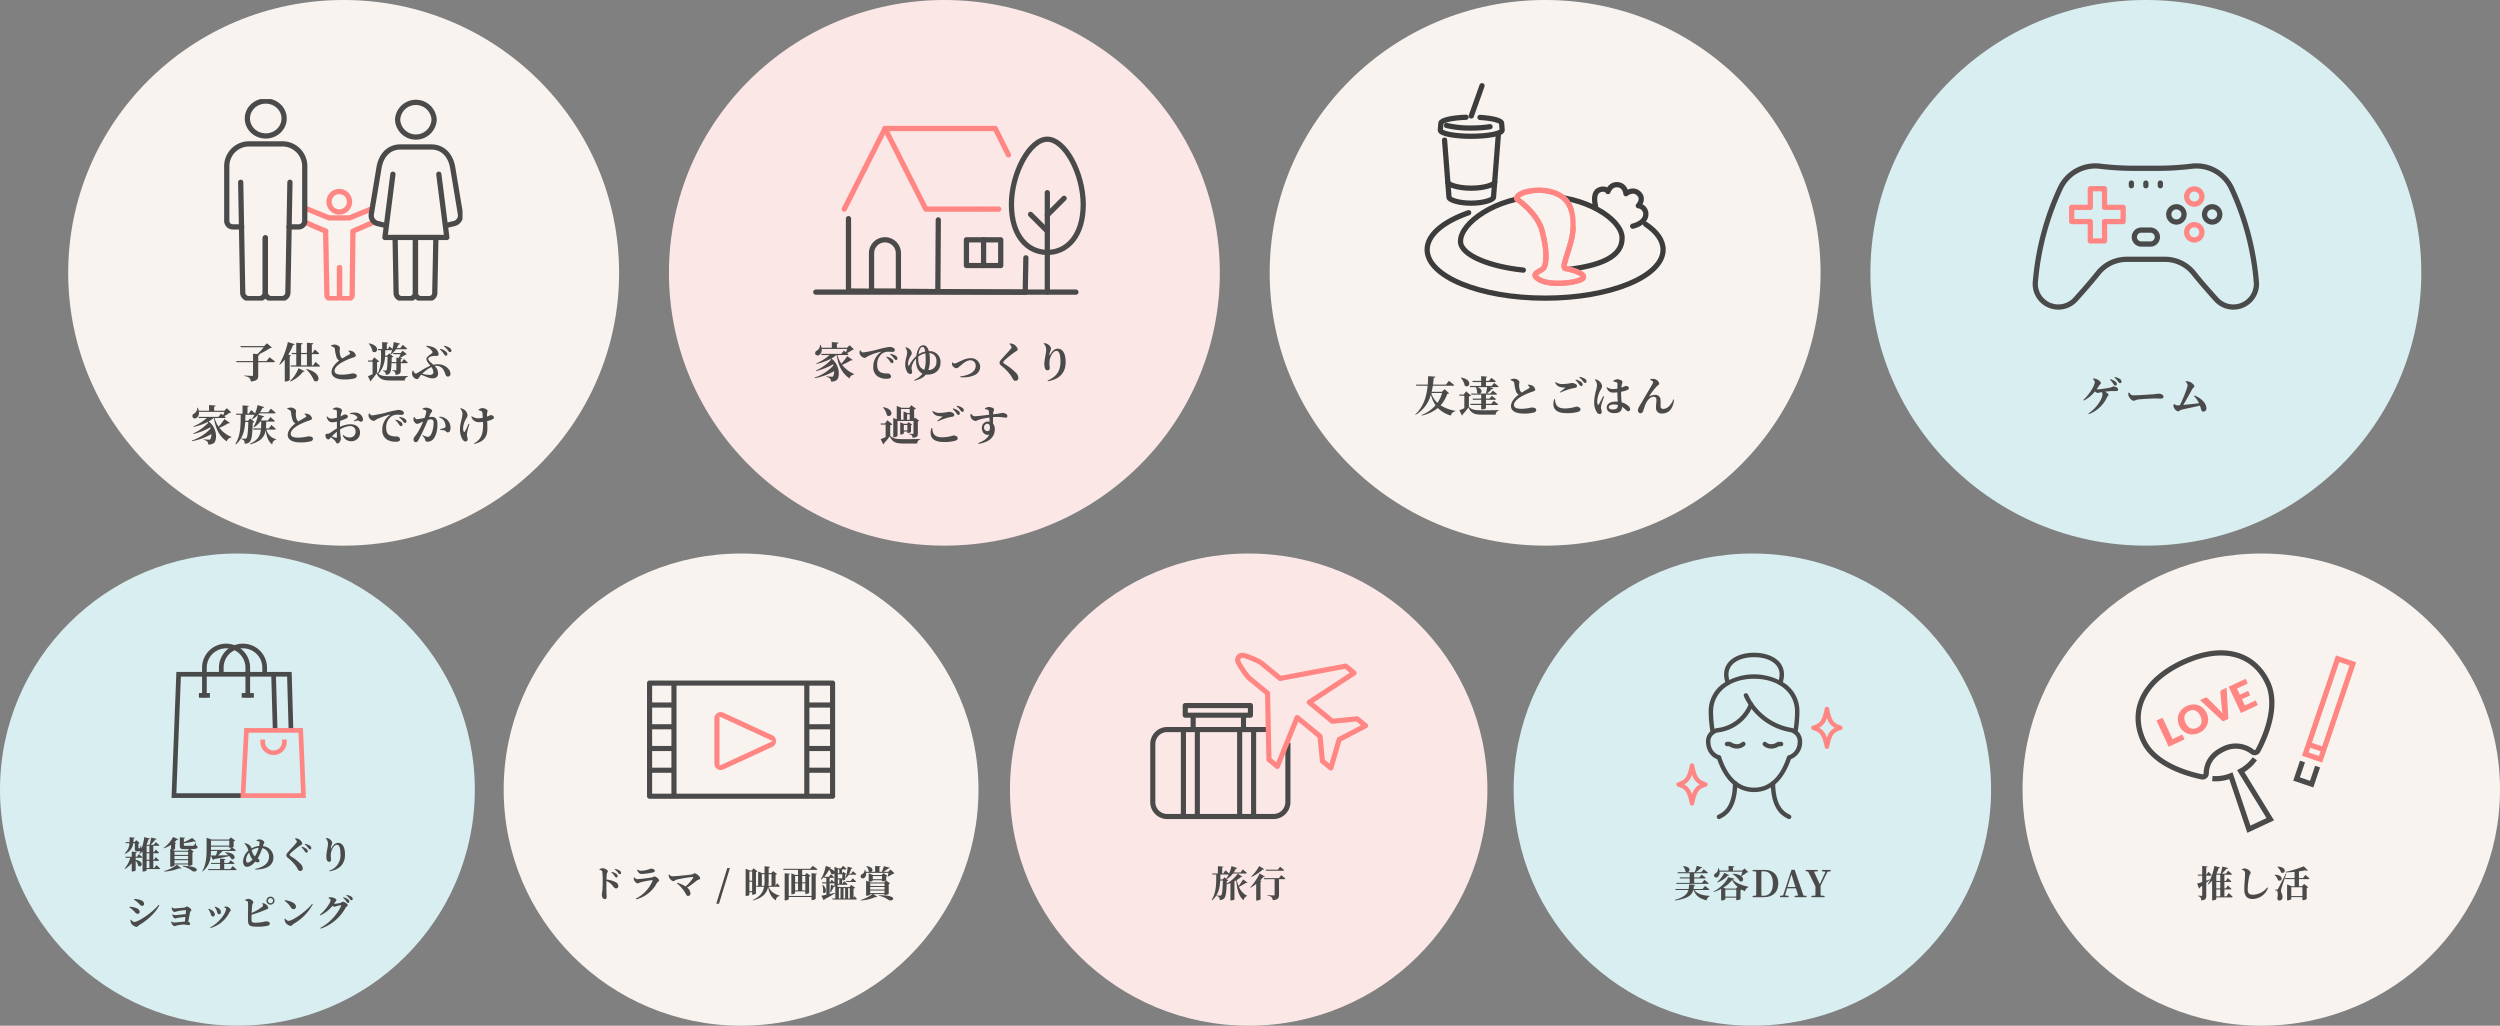
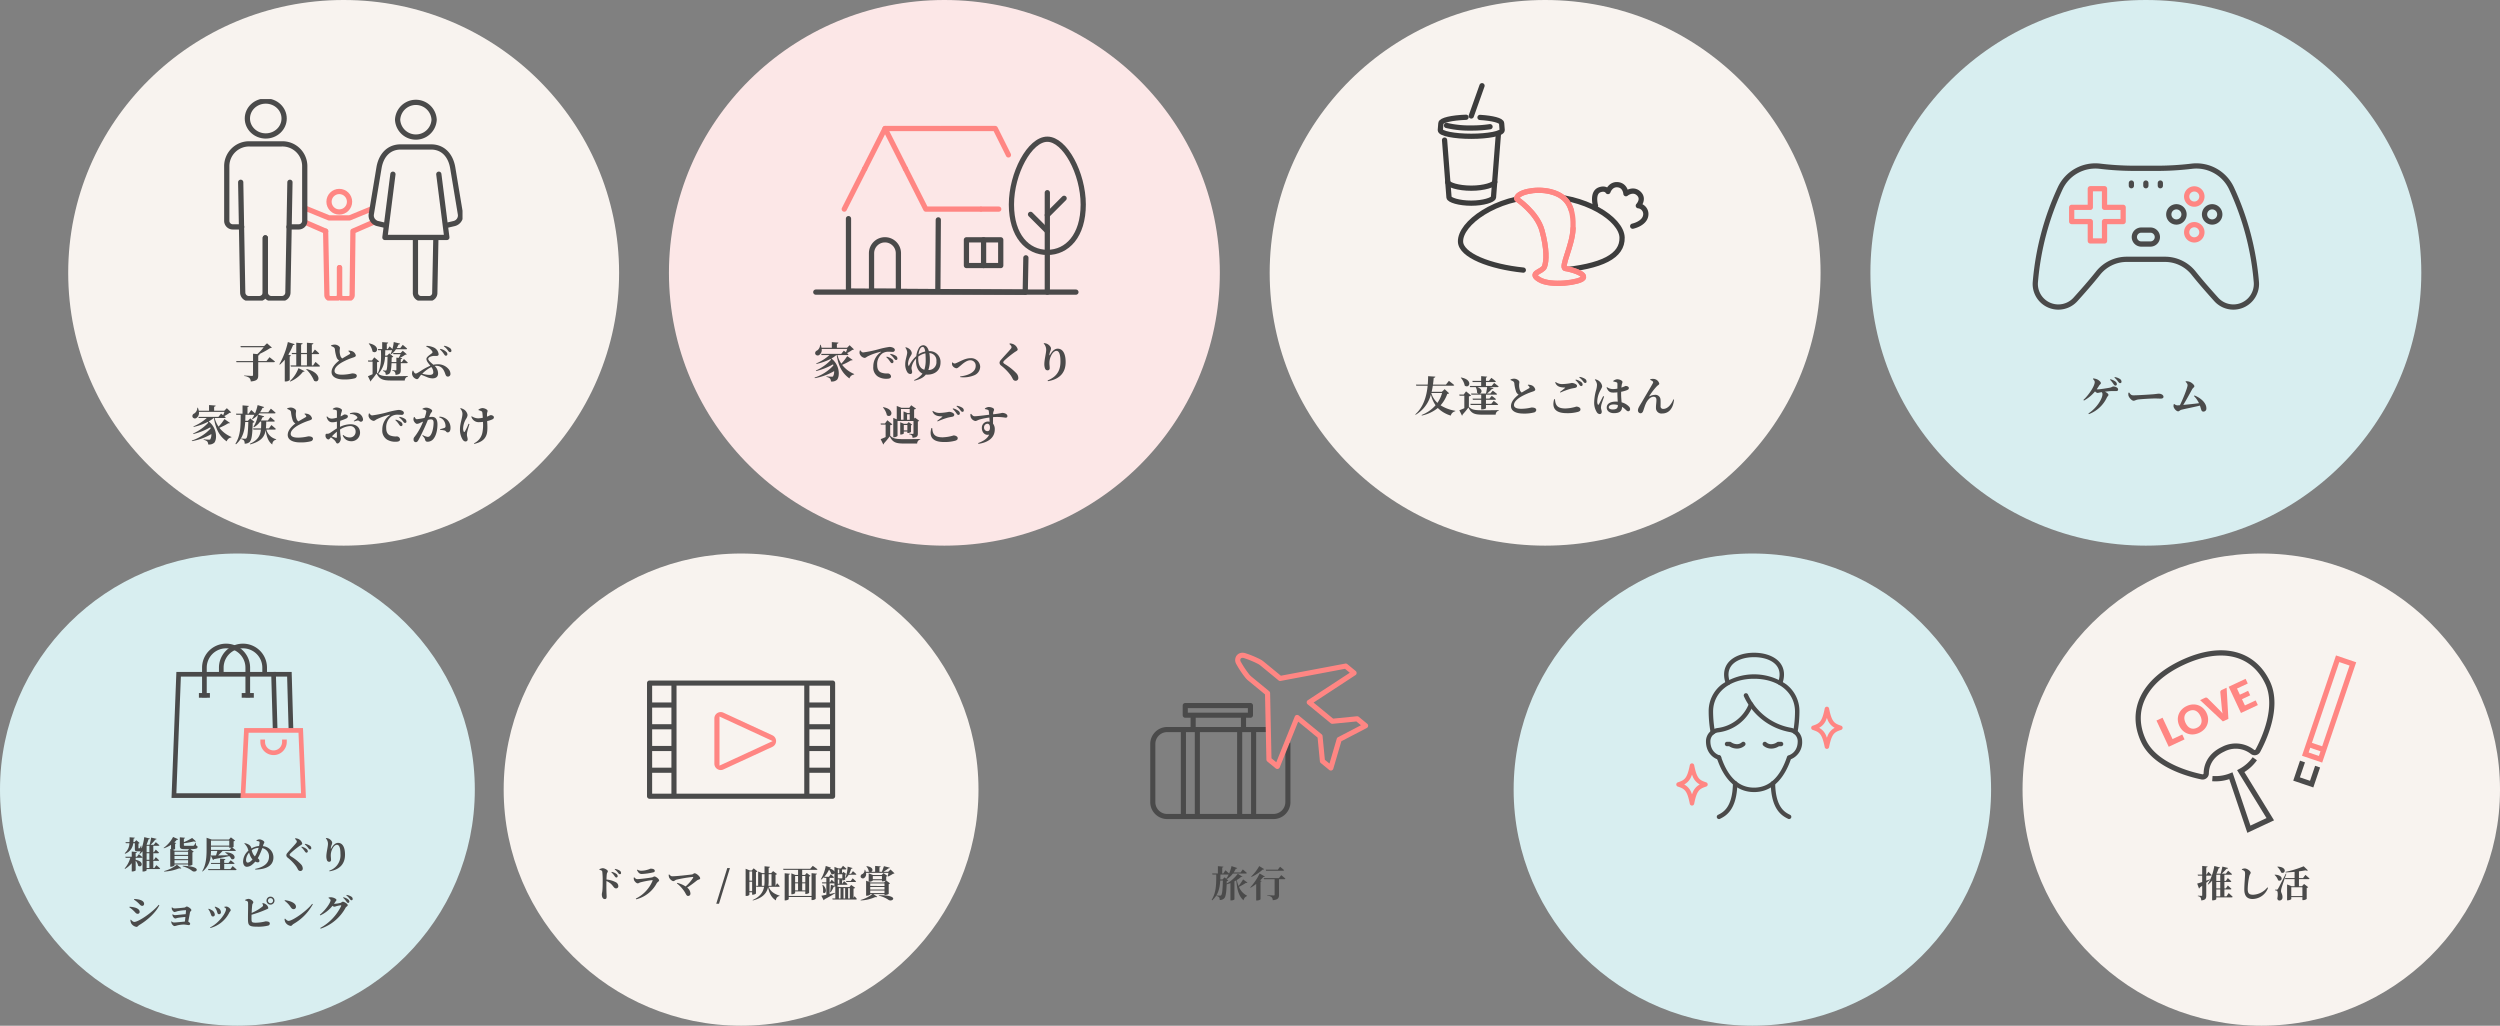
<svg xmlns="http://www.w3.org/2000/svg" width="953" height="391" viewBox="0 0 953 391">
  <rect x="0" y="0" width="953" height="391" fill="#808080" stroke="none" />
  <defs>
    <clipPath id="clip-path">
      <rect id="Rectangle_25201" data-name="Rectangle 25201" width="87" height="56.483" fill="none" stroke="#4a4a4a" stroke-width="2" />
    </clipPath>
    <clipPath id="clip-path-2">
      <rect id="Rectangle_25202" data-name="Rectangle 25202" width="91.826" height="45.14" fill="none" stroke="#707070" stroke-width="2" />
    </clipPath>
    <clipPath id="clip-path-3">
      <rect id="Rectangle_25205" data-name="Rectangle 25205" width="51.231" height="58.81" fill="#4a4a4a" stroke="rgba(0,0,0,0)" stroke-width="1" />
    </clipPath>
    <clipPath id="clip-path-4">
      <rect id="Rectangle_25206" data-name="Rectangle 25206" width="103.913" height="64.336" fill="none" stroke="#ff8683" stroke-width="2" />
    </clipPath>
    <clipPath id="clip-path-6">
      <rect id="Rectangle_25209" data-name="Rectangle 25209" width="103.913" height="64.336" fill="none" stroke="#4a4a4a" stroke-width="2" />
    </clipPath>
    <clipPath id="clip-path-7">
      <rect id="Rectangle_25210" data-name="Rectangle 25210" width="90.631" height="76.837" fill="none" stroke="#4a4a4a" stroke-width="2" />
    </clipPath>
    <clipPath id="clip-path-8">
      <rect id="Rectangle_25212" data-name="Rectangle 25212" width="71.717" height="45.094" fill="none" />
    </clipPath>
    <clipPath id="clip-path-9">
      <rect id="Rectangle_25214" data-name="Rectangle 25214" width="83.063" height="63.404" fill="#4a4a4a" />
    </clipPath>
    <clipPath id="clip-path-10">
      <rect id="Rectangle_25215" data-name="Rectangle 25215" width="63.404" height="63.404" fill="#4a4a4a" />
    </clipPath>
  </defs>
  <g id="img15" transform="translate(-204 -4058)">
    <ellipse id="Ellipse_1364" data-name="Ellipse 1364" cx="105" cy="104" rx="105" ry="104" transform="translate(230 4058)" fill="#f8f3ef" />
    <ellipse id="Ellipse_1365" data-name="Ellipse 1365" cx="105" cy="104" rx="105" ry="104" transform="translate(459 4058)" fill="#fce7e7" />
    <ellipse id="Ellipse_1366" data-name="Ellipse 1366" cx="105" cy="104" rx="105" ry="104" transform="translate(688 4058)" fill="#f8f3ef" />
    <ellipse id="Ellipse_1367" data-name="Ellipse 1367" cx="105" cy="104" rx="105" ry="104" transform="translate(917 4058)" fill="#d8eef0" />
    <ellipse id="Ellipse_1375" data-name="Ellipse 1375" cx="91" cy="90" rx="91" ry="90" transform="translate(781 4269)" fill="#d8eef0" />
    <path id="Path_136361" data-name="Path 136361" d="M-29.408-6.368H-32.56V-8.5c.352-.064.512-.192.544-.432L-32.3-8.96A30.462,30.462,0,0,0-28.032-11.3c.352-.032.528-.064.656-.224l-1.84-1.616-1.12,1.072h-9.008l.144.448h8.72a21.4,21.4,0,0,1-2.432,2.608l-1.632-.16v2.8h-6.432l.128.432h6.3v4.9c0,.224-.112.336-.416.336-.464,0-2.944-.16-2.944-.16v.208a3.891,3.891,0,0,1,1.952.7,1.988,1.988,0,0,1,.544,1.376c2.5-.208,2.848-.992,2.848-2.336V-5.936h5.92c.24,0,.432-.08.464-.24-.784-.672-2.08-1.664-2.08-1.664Zm8.32-2.464A22.788,22.788,0,0,0-19.28-12.48c.368.016.544-.128.608-.32l-2.592-.816a30.481,30.481,0,0,1-3.248,8.5l.192.128a16.235,16.235,0,0,0,1.872-1.9v8.3h.336A2.292,2.292,0,0,0-20.56.864V-8.144c.288-.064.432-.16.5-.32Zm.7,10.288A11.843,11.843,0,0,0-15.5-2.3c.384.048.528-.048.608-.208l-2.336-1.152a12.388,12.388,0,0,1-3.28,4.944Zm6.1-4.688A12.879,12.879,0,0,1-11.28,1.136c2.064,1.3,3.312-2.912-2.864-4.48Zm-1.936-5.776H-14v4.3h-2.224Zm4.576,4.3h-.48v-4.3h2.384c.224,0,.384-.08.416-.256-.592-.608-1.632-1.488-1.632-1.488l-.912,1.28h-.256v-3.2c.432-.064.544-.224.592-.464L-14-13.344v3.872h-2.224v-3.2c.432-.064.544-.224.592-.464l-2.432-.224v3.888h-1.76l.128.464h1.632v4.3H-20.24l.128.464H-9.456c.224,0,.4-.08.448-.256-.64-.624-1.712-1.536-1.712-1.536ZM1.776-10.16a1.97,1.97,0,0,1,.656.7.332.332,0,0,1-.16.464c-.384.24-1.664.944-2.784,1.632a1.815,1.815,0,0,1-.7-.9,5.917,5.917,0,0,1-.3-2.016c0-.416.1-.768.1-1.1,0-.512-.976-1.264-2.048-1.264a3.665,3.665,0,0,0-1.328.3v.24a6.238,6.238,0,0,1,.928.432,1,1,0,0,1,.512.752,13.952,13.952,0,0,0,.7,3.28A2.4,2.4,0,0,0-1.7-6.56C-2.96-5.616-4.608-4-4.608-2.192-4.608-.272-2.624.656.144.656A14.769,14.769,0,0,0,4.256.208a1.1,1.1,0,0,0,.768-.88c0-.768-.848-.992-1.792-.992a17.958,17.958,0,0,1-3.824.5c-1.952,0-2.88-.5-2.88-1.456,0-1.184,1.248-2.3,2.672-3.152A23.313,23.313,0,0,1,3.584-7.7c.768-.256,1.056-.432,1.056-.816A2.248,2.248,0,0,0,3.36-10.08a3.719,3.719,0,0,0-1.472-.272Zm7.776-2.864a6.616,6.616,0,0,1,1.456,3.008c1.728,1.264,3.328-2.176-1.312-3.1ZM16.736-8c-.064,3.3-.176,4.784-.464,5.152a.277.277,0,0,1-.256.112c-.208,0-.672-.032-1.008-.064l-.016.24a1.6,1.6,0,0,1,.848.512,1.926,1.926,0,0,1,.192.912,2.144,2.144,0,0,0,1.376-.432c.544-.464.736-1.6.848-3.968H20.1v2.464c0,.176-.048.24-.256.24-.24,0-1.3-.08-1.3-.08v.224a1.374,1.374,0,0,1,.976.512,1.922,1.922,0,0,1,.24,1.088c1.776-.144,2.016-.768,2.016-1.92V-5.536h2.24c.224,0,.384-.08.432-.256-.544-.528-1.472-1.344-1.472-1.344l-.8,1.152h-.4V-7.072c.336-.048.5-.176.528-.4l-.848-.08A12.779,12.779,0,0,0,23.44-8.768a1.019,1.019,0,0,0,.64-.176l-1.536-1.344-.848.864H18.848l.144.448h2.7a10.391,10.391,0,0,1-.72,1.392l-.88-.08v1.68H18.272q.024-.792.048-1.776a.981.981,0,0,0,.608-.272L17.424-9.3l-.848.848h-.784c.048-.672.064-1.344.08-2.048h2.592a8.324,8.324,0,0,1-.56,1.408l.224.128a7.1,7.1,0,0,0,1.824-1.888h3.792c.24,0,.416-.08.448-.256-.624-.592-1.664-1.44-1.664-1.44l-.944,1.232H20.24a10.48,10.48,0,0,0,.656-1.344c.352,0,.544-.144.608-.352l-2.416-.608a14.35,14.35,0,0,1-.5,2.672c-.464-.464-1.072-1.008-1.072-1.008l-.7,1.008h-.368v-2.048c.384-.064.5-.208.512-.416l-2.272-.176v2.64H13.024l.128.448h1.056c.144,3.168.112,6.224-1.216,8.816-.1-.08-.176-.16-.256-.24v-4c.448-.064.688-.176.8-.336l-1.872-1.52L10.8-6.592H9.264l.1.448h1.664V-1.36c-.672.32-1.312.592-1.776.768l.992,2a.37.37,0,0,0,.24-.4,27.983,27.983,0,0,0,2.064-2.656c1.12,2.24,2.4,2.7,5.536,2.7H23.3a1.557,1.557,0,0,1,1.216-1.52V-.672c-2.032.064-4.576.08-6.448.08-2.608,0-3.824-.112-4.848-.9A10.092,10.092,0,0,0,15.76-8Zm19.952-2.8a7.876,7.876,0,0,1,1.536,1.76c.256.4.464.624.72.64a.572.572,0,0,0,.608-.576,1.208,1.208,0,0,0-.464-.912,4.324,4.324,0,0,0-2.224-1.12ZM34.176-2.08c0,.592-.352.992-1.488.992a10.832,10.832,0,0,1-2.72-.448A13.085,13.085,0,0,1,33.424-4.08,3.17,3.17,0,0,1,34.176-2.08Zm-2.688-9.776A4.526,4.526,0,0,1,33.808-10c.112.256.112.432-.192.672-.64.528-2.064,1.344-2.064,2.144,0,.816.7,1.584,1.5,2.608a20.049,20.049,0,0,0-3.6,1.936c-1.36.864-1.712,1.04-1.984,1.04-.32,0-.688-.432-.912-1.1l-.272.016a3.1,3.1,0,0,0-.224,1.168A2.359,2.359,0,0,0,27.92.544c.656,0,.976-.992,1.5-1.536l.16-.16c.736.32,1.44.592,2.032.832a5.551,5.551,0,0,0,2.208.56C35.28.24,36-.464,36-1.664A3.933,3.933,0,0,0,34.7-4.5a4.1,4.1,0,0,1,.624-.048c2.128,0,2.9,1.648,3.36,2.944.256.768.48,1.168,1.04,1.168a.975.975,0,0,0,.992-1.04,2.833,2.833,0,0,0-.656-1.744,5.22,5.22,0,0,0-4.272-1.92,6.571,6.571,0,0,0-1.568.192c-.864-.752-1.968-1.616-1.968-2.24,0-.7,1.344-1.088,2.112-1.136.736-.032,1.84.24,1.84-.64a3.18,3.18,0,0,0-2.048-2.656,7.3,7.3,0,0,0-2.56-.544ZM38.176-12a6.313,6.313,0,0,1,1.568,1.6c.3.4.5.64.8.64a.509.509,0,0,0,.544-.56,1.243,1.243,0,0,0-.576-.992,4.906,4.906,0,0,0-2.192-.88ZM-45.44,15.744a17.9,17.9,0,0,1-2.256,2.88,10.447,10.447,0,0,1-1.472-3.28h3.776c.224,0,.4-.08.432-.256-.176-.144-.368-.32-.56-.48A12.452,12.452,0,0,0-43.5,13.376a.958.958,0,0,0,.624-.192L-44.528,11.6l-.96.96h-3.888v-1.5c.432-.08.56-.24.592-.464l-2.528-.192v2.16h-3.92a5.966,5.966,0,0,0-.336-1.136h-.224a2.589,2.589,0,0,1-1.168,2.208,1.048,1.048,0,0,0-.656,1.3,1.009,1.009,0,0,0,1.536.368,2.338,2.338,0,0,0,.9-2.288h9.728c-.128.4-.3.864-.48,1.264-.432-.336-.8-.608-.8-.608l-.992,1.232h-7.648l.128.448h3.04a17.419,17.419,0,0,1-5.056,3.184l.1.208a22.757,22.757,0,0,0,5.36-1.9l.192.288a17.363,17.363,0,0,1-5.776,4.112l.1.208a24.252,24.252,0,0,0,6.464-2.576c.032.144.08.3.112.448A16.7,16.7,0,0,1-57.9,23.936l.112.224a22.478,22.478,0,0,0,7.36-2.688,3.854,3.854,0,0,1-.384,1.952c-.08.144-.24.176-.464.176-.384,0-1.44-.064-2.112-.128l.016.192a3.219,3.219,0,0,1,1.344.592,1.758,1.758,0,0,1,.384,1.168,2.886,2.886,0,0,0,2.352-.688c1.136-1.408.992-5.7-2.176-8.08a10.073,10.073,0,0,0,1.888-1.312h.128c.688,4.448,2.256,7.04,4.864,8.912a2.149,2.149,0,0,1,1.776-1.5l.048-.176a11.451,11.451,0,0,1-4.608-3.5,21.667,21.667,0,0,0,3.408-1.744c.368.1.528.016.608-.128Zm19.152,4.016c.224,0,.4-.08.448-.256-.624-.592-1.7-1.472-1.7-1.472l-.944,1.28h-1.152c.08-.784.112-1.648.128-2.592h2.848c.224,0,.384-.08.432-.256-.624-.592-1.7-1.472-1.7-1.472l-.944,1.28h-2.672a11.068,11.068,0,0,0,.624-1.232c.368,0,.56-.128.624-.336l-2.272-.656c.128-.144.24-.288.368-.448H-26.4c.24,0,.416-.08.464-.256-.688-.64-1.808-1.568-1.808-1.568l-.992,1.376h-3.136a9.583,9.583,0,0,0,.928-1.648c.368,0,.56-.144.624-.352l-2.48-.736a16.411,16.411,0,0,1-.976,3.184c-.656-.608-1.456-1.312-1.456-1.312l-.976,1.392h-.448V11.136c.368-.064.5-.208.512-.4l-2.4-.208V13.68h-2.5l.128.448h1.664c-.016,3.856.064,7.76-2,11.024l.208.224c2.624-2.288,3.312-5.28,3.52-8.512h1.184c-.112,3.984-.336,5.824-.784,6.224a.662.662,0,0,1-.5.16c-.288,0-.992-.048-1.424-.08v.224a1.879,1.879,0,0,1,1.072.56,1.971,1.971,0,0,1,.224,1.168,2.6,2.6,0,0,0,1.888-.624c.768-.736,1.072-2.48,1.2-7.36a1.015,1.015,0,0,0,.672-.288l-1.6-1.36-.9.912h-1.008c.032-.752.048-1.5.064-2.272h3.392a9.635,9.635,0,0,1-.912,1.568l.176.144a8.5,8.5,0,0,0,2.08-1.664,11.284,11.284,0,0,1-1.7,4.544l.192.144A7.105,7.105,0,0,0-31.84,16.72h.416c0,.944-.016,1.792-.064,2.592h-3.04l.128.448h2.864c-.256,2.3-1.12,4.016-4.208,5.408l.16.24c4.192-1.2,5.456-2.944,5.872-5.472.224,1.968.848,4.384,2.528,5.5a1.75,1.75,0,0,1,1.456-1.824v-.192a5.111,5.111,0,0,1-3.728-3.664Zm11.344-5.92a1.97,1.97,0,0,1,.656.7.332.332,0,0,1-.16.464c-.384.24-1.664.944-2.784,1.632a1.815,1.815,0,0,1-.7-.9,5.917,5.917,0,0,1-.3-2.016c0-.416.1-.768.1-1.1,0-.512-.976-1.264-2.048-1.264a3.665,3.665,0,0,0-1.328.3v.24a6.238,6.238,0,0,1,.928.432,1,1,0,0,1,.512.752,13.952,13.952,0,0,0,.7,3.28,2.4,2.4,0,0,0,.96,1.072c-1.264.944-2.912,2.56-2.912,4.368,0,1.92,1.984,2.848,4.752,2.848a14.769,14.769,0,0,0,4.112-.448,1.1,1.1,0,0,0,.768-.88c0-.768-.848-.992-1.792-.992a17.958,17.958,0,0,1-3.824.5c-1.952,0-2.88-.5-2.88-1.456,0-1.184,1.248-2.3,2.672-3.152a23.313,23.313,0,0,1,4.384-1.92c.768-.256,1.056-.432,1.056-.816a2.248,2.248,0,0,0-1.28-1.568,3.719,3.719,0,0,0-1.472-.272Zm12.368,8.72c0,.288-.112.4-.448.32A13.228,13.228,0,0,1-4.5,22.352a23.4,23.4,0,0,1,1.92-1.792Zm1.184-4.336c0-.56.032-1.2.08-1.824a18.183,18.183,0,0,0,2.3-.864c.4-.208.64-.48.624-.8C1.584,13.984.5,14,.272,14c-.192.016-.576.352-1.424.736A9.607,9.607,0,0,1-.976,13.6a6.375,6.375,0,0,0,.352-1.232c0-.464-1.2-1.04-2.048-1.04a2.231,2.231,0,0,0-1.472.544l.048.224A3.9,3.9,0,0,1-2.96,12.3c.272.112.384.176.384.656.016.4.016,1.3.016,2.272a9.241,9.241,0,0,1-1.872.352A2.267,2.267,0,0,1-6.3,14.72l-.224.16c.48,1.68,1.28,2.1,2.272,2.1a7.669,7.669,0,0,0,1.68-.256v2.592c-1.136.64-2.3,1.568-2.784,1.808a1.533,1.533,0,0,1-.96.224c-.48,0-.608.128-.608.752A1.511,1.511,0,0,0-6.5,23.168a1.067,1.067,0,0,0,.72.352c.3,0,.48-.336.928-.816a13.188,13.188,0,0,1,1.456,1.2c.5.5.5,1.152,1.056,1.152.64,0,1.264-1.024,1.264-1.824,0-.624-.224-1.152-.3-3.488A7.68,7.68,0,0,1,2.24,18.432a2.021,2.021,0,0,1,2.32,2.08,2.142,2.142,0,0,1-2.272,2.24,3.5,3.5,0,0,1-2.432-.96l-.208.176A3.375,3.375,0,0,0,2.72,24.192a3.279,3.279,0,0,0,3.536-3.2c0-2.1-1.488-3.264-3.6-3.264a9.389,9.389,0,0,0-4.048.992Zm3.824-4.352a3.111,3.111,0,0,1,2.72,1.04c.16.272.112.416-.1.64a11.147,11.147,0,0,1-1.2.9l.128.208a9.444,9.444,0,0,1,1.392-.368c.432-.032.784.512,1.184.48a.858.858,0,0,0,.832-.96A2.9,2.9,0,0,0,4.672,13.3a4.813,4.813,0,0,0-2.288.272Zm7.184-.256a3.4,3.4,0,0,0-.128.992,2.4,2.4,0,0,0,1.9,1.824c.448,0,.784-.352,1.12-.544A21.316,21.316,0,0,1,17.568,14.1c.16-.048.176.048.048.144a6.531,6.531,0,0,0-2.88,5.52,4.039,4.039,0,0,0,1.824,3.824,6.05,6.05,0,0,0,3.408.8c.736,0,1.536-.176,1.536-.912a1.286,1.286,0,0,0-1.232-1.12,5.916,5.916,0,0,1-2.672-.4c-.56-.3-1.376-.912-1.376-2.768a5.215,5.215,0,0,1,1.92-4.432,4.255,4.255,0,0,1,2.56-.672c.448,0,.976.064,1.408.064a.764.764,0,0,0,.848-.72c0-.432-.32-.72-.752-.912a3.22,3.22,0,0,0-1.36-.256,30.871,30.871,0,0,0-3.872.816,44.351,44.351,0,0,1-6.112,1.28c-.416,0-.768-.4-1.056-.8Zm11.536,1.5a6.665,6.665,0,0,1,1.456,1.472c.3.4.5.64.8.64a.5.5,0,0,0,.528-.56,1.222,1.222,0,0,0-.56-.992,5.577,5.577,0,0,0-2.1-.784ZM19.7,16.16a8.136,8.136,0,0,1,1.424,1.664c.256.368.464.608.72.624a.559.559,0,0,0,.592-.576,1.185,1.185,0,0,0-.448-.912,5.462,5.462,0,0,0-2.144-1.008Zm13.36-2.352c.224-.528.688-.768.688-1.216,0-.56-1.488-1.2-2.224-1.2a2.932,2.932,0,0,0-1.456.4v.24a3.807,3.807,0,0,1,1.184.384.486.486,0,0,1,.256.48,10.9,10.9,0,0,1-.672,2.4,24.052,24.052,0,0,1-2.912.512c-.416,0-.608-.352-.9-.864l-.224.048a1.9,1.9,0,0,0-.176,1.1c.112.656.848,1.488,1.328,1.488a2.993,2.993,0,0,0,1.264-.416c.288-.128.672-.288,1.072-.448-.256.624-.528,1.264-.832,1.888a21.466,21.466,0,0,1-2.432,3.92,1.313,1.313,0,0,0-.368,1.04.9.9,0,0,0,.784.992c.432,0,.688-.16,1.04-.768.576-.976,1.568-3.04,2.3-4.64.4-.864.9-2.016,1.328-3.072a4.64,4.64,0,0,1,1.152-.208c.752,0,1.024.432,1.024,1.3,0,1.6-.448,3.872-1.216,4.8a1.166,1.166,0,0,1-1.072.56,4.863,4.863,0,0,1-1.856-.688L30,22.048c.768.832.88.976.96,1.3.192.8.432,1.04,1.056,1.04a2.84,2.84,0,0,0,2.08-.928c1.184-1.3,1.664-3.6,1.664-5.648,0-2.128-.832-2.9-2.112-2.9a9.726,9.726,0,0,0-1.088.1Zm3.36,1.312a2.99,2.99,0,0,1,1.856,1.36,3.745,3.745,0,0,1,.56,1.9.681.681,0,0,1-.5.768,15.2,15.2,0,0,1-1.568.448l.048.288a7.393,7.393,0,0,1,1.744.24c.528.208.56.72,1.12.7.7,0,1.056-.688,1.056-1.648a4.212,4.212,0,0,0-1.3-3.2,4.5,4.5,0,0,0-2.928-1.152Zm11.2,2.4a22.545,22.545,0,0,1-1.44,3.024c-.128.208-.288.192-.416-.032a2.951,2.951,0,0,1-.224-1.248,7.645,7.645,0,0,1,1.152-3.632,3.13,3.13,0,0,0,.544-1.424,3.029,3.029,0,0,0-1.376-2.1,3.9,3.9,0,0,0-1.28-.528l-.144.192a2.954,2.954,0,0,1,.848,1.888c0,1.7-.944,3.712-.944,5.952a7.265,7.265,0,0,0,.88,3.728c.336.592.752.944,1.2.944a.763.763,0,0,0,.848-.832c0-.592-.272-1.12-.272-1.7a5.549,5.549,0,0,1,.112-1.088c.16-.7.528-1.984.848-3.008Zm3.808-5.152a4.183,4.183,0,0,1,1.12.4c.208.112.3.256.336.624.064.448.112,1.152.16,1.856a9.779,9.779,0,0,1-1.776.224,4.472,4.472,0,0,1-2.432-.8l-.16.16a2.888,2.888,0,0,0,2.928,2.1,12.346,12.346,0,0,0,1.5-.112,14.966,14.966,0,0,1-.24,4.208,5.69,5.69,0,0,1-3.184,3.952l.128.24c2.176-.544,3.872-1.376,4.608-3.376.528-1.344.384-3.616.288-5.328a10.315,10.315,0,0,0,1.9-.608c.512-.24.672-.5.672-.816,0-.512-.64-.848-1.232-.848a4.26,4.26,0,0,0-.8.336c-.176.08-.384.16-.608.24,0-.4,0-.784.016-1.072.032-.56.224-.816.224-1.088,0-.576-1.216-1.1-1.984-1.1a3.106,3.106,0,0,0-1.5.576Z" transform="translate(335 4202)" fill="#4a4a4a" />
    <path id="Path_136360" data-name="Path 136360" d="M-37.04-8.256A17.9,17.9,0,0,1-39.3-5.376a10.447,10.447,0,0,1-1.472-3.28h3.776c.224,0,.4-.08.432-.256-.176-.144-.368-.32-.56-.48A12.452,12.452,0,0,0-35.1-10.624a.958.958,0,0,0,.624-.192L-36.128-12.4l-.96.96h-3.888v-1.5c.432-.08.56-.24.592-.464l-2.528-.192v2.16h-3.92a5.966,5.966,0,0,0-.336-1.136h-.224a2.589,2.589,0,0,1-1.168,2.208,1.048,1.048,0,0,0-.656,1.3A1.009,1.009,0,0,0-47.68-8.7a2.338,2.338,0,0,0,.9-2.288h9.728c-.128.4-.3.864-.48,1.264-.432-.336-.8-.608-.8-.608L-39.328-9.1h-7.648l.128.448h3.04a17.419,17.419,0,0,1-5.056,3.184l.1.208a22.757,22.757,0,0,0,5.36-1.9l.192.288a17.363,17.363,0,0,1-5.776,4.112l.1.208a24.252,24.252,0,0,0,6.464-2.576c.032.144.08.3.112.448A16.7,16.7,0,0,1-49.5-.064l.112.224a22.478,22.478,0,0,0,7.36-2.688,3.854,3.854,0,0,1-.384,1.952c-.08.144-.24.176-.464.176-.384,0-1.44-.064-2.112-.128l.016.192a3.219,3.219,0,0,1,1.344.592,1.758,1.758,0,0,1,.384,1.168A2.886,2.886,0,0,0-40.9.736c1.136-1.408.992-5.7-2.176-8.08a10.073,10.073,0,0,0,1.888-1.312h.128c.688,4.448,2.256,7.04,4.864,8.912a2.149,2.149,0,0,1,1.776-1.5l.048-.176a11.451,11.451,0,0,1-4.608-3.5,21.667,21.667,0,0,0,3.408-1.744c.368.1.528.016.608-.128Zm4.816-2.128a3.4,3.4,0,0,0-.128.992,2.4,2.4,0,0,0,1.9,1.824c.448,0,.784-.352,1.12-.544A21.316,21.316,0,0,1-24.272-9.9c.16-.048.176.048.048.144A6.531,6.531,0,0,0-27.1-4.24,4.039,4.039,0,0,0-25.28-.416a6.05,6.05,0,0,0,3.408.8c.736,0,1.536-.176,1.536-.912a1.286,1.286,0,0,0-1.232-1.12,5.916,5.916,0,0,1-2.672-.4c-.56-.3-1.376-.912-1.376-2.768A5.215,5.215,0,0,1-23.7-9.248a4.255,4.255,0,0,1,2.56-.672c.448,0,.976.064,1.408.064a.764.764,0,0,0,.848-.72c0-.432-.32-.72-.752-.912a3.22,3.22,0,0,0-1.36-.256,30.871,30.871,0,0,0-3.872.816,44.351,44.351,0,0,1-6.112,1.28c-.416,0-.768-.4-1.056-.8Zm11.536,1.5a6.665,6.665,0,0,1,1.456,1.472c.3.4.5.64.8.64a.5.5,0,0,0,.528-.56,1.222,1.222,0,0,0-.56-.992,5.577,5.577,0,0,0-2.1-.784Zm-1.456,1.04A8.136,8.136,0,0,1-20.72-6.176c.256.368.464.608.72.624a.559.559,0,0,0,.592-.576,1.185,1.185,0,0,0-.448-.912A5.462,5.462,0,0,0-22-8.048Zm16.032,4.9a11.51,11.51,0,0,0,.576-4,13.494,13.494,0,0,0-.208-2.464,2.8,2.8,0,0,1,2.7,3.152A2.964,2.964,0,0,1-6.112-2.944ZM-9.968-7.312c0-.256,0-.512.016-.752a6.418,6.418,0,0,1,2.72-1.248c.064.64.1,1.424.1,2.4a11.945,11.945,0,0,1-.5,3.856C-9.056-3.44-9.968-4.72-9.968-7.312Zm.1-1.6a6.331,6.331,0,0,1,.464-1.84c.32-.688.72-1.008,1.1-1.008.432,0,.8.416,1.008,1.776a6.624,6.624,0,0,0-2.416.96Zm3.952-1.232C-6.352-11.68-7.152-12.4-8.08-12.4a2.091,2.091,0,0,0-1.744,1.248,7.294,7.294,0,0,0-.88,2.9,11.627,11.627,0,0,0-2.848,3.84,1.674,1.674,0,0,1-.3-1.12,5.92,5.92,0,0,1,.848-2.544c.272-.512.592-.832.576-1.376a2.447,2.447,0,0,0-.912-1.52,3.32,3.32,0,0,0-1.392-.656l-.16.144a3.4,3.4,0,0,1,.72,1.792c0,1.152-.752,2.8-.752,4.448a5.564,5.564,0,0,0,.816,3.168,1.419,1.419,0,0,0,1.072.64.661.661,0,0,0,.736-.72c0-.688-.24-.944-.24-1.648a6.422,6.422,0,0,1,1.776-3.52c-.016.336-.032.672-.032,1.04,0,2.272.928,3.968,2.448,4.7A7.466,7.466,0,0,1-11.536.864l.1.272C-9.152.56-7.936-.112-7.072-1.216c.16.016.336.032.512.032,3.04,0,5.088-1.7,5.088-4.672a4.1,4.1,0,0,0-4.256-4.288ZM2.928-5.808a2.638,2.638,0,0,0,.048.992,2.083,2.083,0,0,0,1.6,1.2c.416,0,.7-.288,1.392-.848.656-.5,2.288-2.208,3.936-2.208A2.029,2.029,0,0,1,11.936-4.5C11.936-2.128,9.152-.864,6-.512l.032.272a10.453,10.453,0,0,0,5.424-.736,3.594,3.594,0,0,0,2.192-3.28,3.438,3.438,0,0,0-3.7-3.2C7.9-7.456,6.08-6.224,4.528-5.6a1.675,1.675,0,0,1-.64.176,1.175,1.175,0,0,1-.8-.448ZM25.6-11.68a1.118,1.118,0,0,1-.336.7c-.624.816-2.928,3.216-3.776,4.256A1.535,1.535,0,0,0,21.024-5.7,1.392,1.392,0,0,0,21.6-4.672a19.4,19.4,0,0,1,3.744,3.84c.432.688.608,1.056.8,1.408a1.131,1.131,0,0,0,.944.576,1.027,1.027,0,0,0,1.1-1.1,2.768,2.768,0,0,0-.752-1.776,21.1,21.1,0,0,0-4.416-3.5c-.336-.224-.576-.448-.576-.672,0-.208.16-.416.576-.832a38.576,38.576,0,0,1,3.744-3.008c.688-.464,1.184-.592,1.184-1.1A2.981,2.981,0,0,0,26.288-12.8a3.942,3.942,0,0,0-1.344-.3l-.16.24C25.248-12.448,25.6-12.032,25.6-11.68Zm13.2,1.136c0,1.056-.7,3.728-.7,5.28a4.871,4.871,0,0,0,.272,1.744,1,1,0,0,0,.976.688.752.752,0,0,0,.8-.784c0-.72-.112-1.264-.112-2.016a6.367,6.367,0,0,1,.736-2.944c.544-1.1,1.328-1.68,1.936-1.68.944,0,1.536,1.2,1.536,4.016,0,2.656-.688,5.584-4.9,7.264l.128.288C44.336.5,46.224-2.32,46.224-5.952c0-3.456-1.216-5.136-3.04-5.136-1.088,0-2.08.864-2.912,2.352-.144.272-.256.256-.24-.048a6.361,6.361,0,0,1,.32-1.312,2.819,2.819,0,0,0,.288-1.1c0-.544-.72-1.376-1.52-1.744a3.547,3.547,0,0,0-1.168-.256l-.1.144A3.423,3.423,0,0,1,38.8-10.544ZM-13.216,11.9v1.568h-.816l-1.536-.64v3.184h-.976V11.9Zm-1.008,2.016h1.008v2.1h-1.008Zm-3.632,2.56h6.08v4.656c0,.16-.048.272-.272.272-.288,0-1.408-.064-1.408-.064v.208a1.837,1.837,0,0,1,1.056.416,1.46,1.46,0,0,1,.256.928c1.792-.144,2.032-.672,2.032-1.664v-4.56a.951.951,0,0,0,.528-.272L-11.2,15.2l-.336.384v-3.52c.416-.048.608-.144.72-.3l-1.824-1.28-.736.96h-3.008l-1.776-.7v5.1l-1.328-.544v7.376h.24c.688,0,1.392-.384,1.392-.544Zm2.384,3.584V18h1.36v2.064Zm1.6,1.008c.464,0,1.136-.32,1.136-.448v-2.5a.782.782,0,0,0,.464-.224l-1.328-.992-.64.656h-1.152l-1.44-.592v4.688h.192c.576,0,1.168-.3,1.168-.432v-.72h1.36v.56ZM-23.44,11.3a6.429,6.429,0,0,1,1.52,2.992c1.76,1.3,3.328-2.224-1.392-3.088Zm2.784,6.784a1.319,1.319,0,0,0,.832-.32l-1.92-1.568-.9,1.216h-1.68l.1.448H-22.4v4.752c-.72.32-1.408.608-1.9.784l1.008,2.032a.353.353,0,0,0,.24-.4,31.576,31.576,0,0,0,2.224-2.688c1.088,2.272,2.336,2.736,5.392,2.736h5.056a1.6,1.6,0,0,1,1.2-1.552v-.192c-1.984.064-4.448.064-6.272.064-2.944,0-4.08-.16-5.2-1.312Zm15.7,1.1c-.88,3.088.144,5.312,4.816,5.312a14.951,14.951,0,0,0,4.336-.512c.688-.256.88-.464.88-.976,0-.672-.976-1.024-1.568-1.024a15.366,15.366,0,0,1-4.16.72c-3.168,0-3.824-1.28-3.984-3.536Zm2.368-2.528a27.675,27.675,0,0,1,3.808-1.424c.592-.16,1.2-.256,1.712-.352.576-.112.832-.352.832-.8,0-.608-1.232-1.1-2-1.1a19.917,19.917,0,0,1-3.3.416,4.3,4.3,0,0,1-2.848-.768l-.176.16c.624,1.68,2,1.888,3.648,1.952.192.016.208.064.08.176-.464.384-1.28,1.04-1.9,1.5Zm7.2-5.776a7.031,7.031,0,0,1,1.456,1.472c.32.4.5.64.816.64a.493.493,0,0,0,.512-.56,1.182,1.182,0,0,0-.56-.992,5.246,5.246,0,0,0-2.08-.768ZM3.152,11.9a7.812,7.812,0,0,1,1.44,1.648c.256.384.464.608.72.624A.559.559,0,0,0,5.9,13.6a1.18,1.18,0,0,0-.464-.912A5.277,5.277,0,0,0,3.312,11.68Zm13.2,8.448a1.27,1.27,0,0,1-1.232-1.344,1.337,1.337,0,0,1,1.28-1.472c.672,0,.976.64.976,1.424C17.376,19.888,17.1,20.352,16.352,20.352Zm-.9-8.4a5.34,5.34,0,0,1,1.088.272.549.549,0,0,1,.384.5c.048.32.1.832.144,1.376-1.808.224-4.832.608-5.52.576-.56,0-.8-.272-1.376-.928l-.24.1a3.516,3.516,0,0,0,.1,1.152A2.374,2.374,0,0,0,11.76,16.48c.56,0,.9-.336,1.648-.56a25.477,25.477,0,0,1,3.744-.752c.032.592.064,1.168.1,1.584a3,3,0,0,0-.672-.064,2.348,2.348,0,0,0-2.3,2.48c0,1.616,1.184,2.944,2.784,2.5-.624,1.5-2.256,2.528-4.208,3.232l.128.3c3.52-.5,6.224-2.208,6.224-5.52a3.321,3.321,0,0,0-.672-2.192c0-.8,0-1.7.016-2.48a18.822,18.822,0,0,1,4.672.208c.48,0,.8-.08.8-.624,0-.736-1.072-1.2-1.92-1.2-.256,0-.576.208-3.52.544a6.555,6.555,0,0,1,.032-.688c.048-.384.32-.72.32-1.152,0-.528-1.152-.944-2.064-.944a2.677,2.677,0,0,0-1.44.576Z" transform="translate(564 4202)" fill="#4a4a4a" />
    <path id="Path_136359" data-name="Path 136359" d="M-43.392-7.184h4.112a12.3,12.3,0,0,1-1.776,3.76,8.512,8.512,0,0,1-2.336-3.744ZM-38.3-8.656-39.36-7.648h-3.9c.192-.768.336-1.552.448-2.32h7.7c.224,0,.416-.064.464-.24-.768-.656-2.032-1.616-2.032-1.616l-1.12,1.424h-4.944c.112-.864.208-1.728.272-2.56.48-.08.592-.24.624-.464l-2.752-.176c-.016,1.04-.048,2.112-.144,3.2h-4.5l.128.432h4.336C-45.184-5.9-46.368-1.824-49.52.976l.192.128a12.727,12.727,0,0,0,5.792-7.728A11.705,11.705,0,0,0-41.76-2.512,13.615,13.615,0,0,1-47.1,1.2l.112.208a14.364,14.364,0,0,0,6.08-2.88,11.926,11.926,0,0,0,4.944,2.9A2.238,2.238,0,0,1-34.24-.224l.016-.176a15.2,15.2,0,0,1-5.632-2.1A12.752,12.752,0,0,0-37.3-6.832c.4-.048.576-.1.688-.272Zm13.328,1.664c.9-.176,1.328-1.648-.848-2.432h3.712c-.1.736-.256,1.712-.432,2.432Zm-3.744-2.9.128.464h2.128a3.958,3.958,0,0,1,.512,2.1,1.111,1.111,0,0,0,.608.336h-2.88l.128.448h3.728v1.488h-3.3l.128.464h3.168v1.52H-28.5l.128.464h4V-.944h.32c.944,0,1.5-.352,1.5-.448V-2.608h4.208c.224,0,.384-.08.432-.256-.64-.56-1.68-1.328-1.68-1.328l-.928,1.12h-2.032v-1.52h3.392c.224,0,.384-.08.432-.256-.608-.544-1.616-1.264-1.616-1.264l-.88,1.056h-1.328V-6.544h3.808c.224,0,.4-.08.432-.256-.64-.544-1.648-1.28-1.648-1.28l-.912,1.088h-1.28a18.694,18.694,0,0,0,1.888-1.744c.352,0,.528-.144.592-.336l-1.664-.352h3.184c.224,0,.384-.08.432-.256-.656-.56-1.712-1.344-1.712-1.344l-.944,1.136h-2.176V-11.36h3.328c.224,0,.4-.08.448-.256-.64-.56-1.7-1.344-1.7-1.344l-.928,1.136h-1.152v-1.232c.336-.064.432-.192.464-.368l-2.288-.192v1.792h-3.36l.128.464h3.232v1.472Zm-3.44-3.12A6.484,6.484,0,0,1-30.64-10c1.76,1.28,3.344-2.24-1.392-3.1Zm3.1,7.088a1.319,1.319,0,0,0,.832-.32l-1.92-1.568-.9,1.216h-1.68l.1.448H-30.8v4.752c-.72.32-1.408.608-1.9.784L-31.7,1.424a.353.353,0,0,0,.24-.4,31.576,31.576,0,0,0,2.224-2.688c1.072,2.272,2.3,2.736,5.36,2.736h5.024a1.6,1.6,0,0,1,1.2-1.552V-.672c-1.984.064-4.432.064-6.24.064-2.928,0-4.048-.16-5.168-1.312Zm22.432-4.24a1.97,1.97,0,0,1,.656.7.332.332,0,0,1-.16.464c-.384.24-1.664.944-2.784,1.632a1.815,1.815,0,0,1-.7-.9,5.917,5.917,0,0,1-.3-2.016c0-.416.1-.768.1-1.1,0-.512-.976-1.264-2.048-1.264a3.665,3.665,0,0,0-1.328.3v.24a6.238,6.238,0,0,1,.928.432,1,1,0,0,1,.512.752,13.952,13.952,0,0,0,.7,3.28A2.4,2.4,0,0,0-10.1-6.56c-1.264.944-2.912,2.56-2.912,4.368,0,1.92,1.984,2.848,4.752,2.848A14.769,14.769,0,0,0-4.144.208a1.1,1.1,0,0,0,.768-.88c0-.768-.848-.992-1.792-.992a17.958,17.958,0,0,1-3.824.5c-1.952,0-2.88-.5-2.88-1.456,0-1.184,1.248-2.3,2.672-3.152A23.313,23.313,0,0,1-4.816-7.7c.768-.256,1.056-.432,1.056-.816A2.248,2.248,0,0,0-5.04-10.08a3.719,3.719,0,0,0-1.472-.272ZM3.44-4.816C2.56-1.728,3.584.5,8.256.5a14.951,14.951,0,0,0,4.336-.512c.688-.256.88-.464.88-.976,0-.672-.976-1.024-1.568-1.024a15.366,15.366,0,0,1-4.16.72C4.576-1.3,3.92-2.576,3.76-4.832ZM5.808-7.344A27.675,27.675,0,0,1,9.616-8.768c.592-.16,1.2-.256,1.712-.352.576-.112.832-.352.832-.8,0-.608-1.232-1.1-2-1.1a19.917,19.917,0,0,1-3.3.416,4.3,4.3,0,0,1-2.848-.768l-.176.16c.624,1.68,2,1.888,3.648,1.952.192.016.208.064.08.176-.464.384-1.28,1.04-1.9,1.5Zm7.2-5.776a7.031,7.031,0,0,1,1.456,1.472c.32.4.5.64.816.64a.493.493,0,0,0,.512-.56,1.182,1.182,0,0,0-.56-.992,5.246,5.246,0,0,0-2.08-.768ZM11.552-12.1a7.812,7.812,0,0,1,1.44,1.648c.256.384.464.608.72.624A.559.559,0,0,0,14.3-10.4a1.18,1.18,0,0,0-.464-.912,5.277,5.277,0,0,0-2.128-1.008ZM22.128-5.984c-.432.8-1.28,2.544-1.664,3.12-.144.24-.32.224-.416-.016A2.756,2.756,0,0,1,19.872-4,9.39,9.39,0,0,1,21.12-8.288c.368-.736.624-1.056.624-1.5a3.08,3.08,0,0,0-1.376-2.1,3.463,3.463,0,0,0-1.264-.528l-.16.176a3.1,3.1,0,0,1,.832,1.9,8.151,8.151,0,0,1-.368,2.144,19.158,19.158,0,0,0-.7,4.336A6.833,6.833,0,0,0,19.7.128a1.441,1.441,0,0,0,1.072.72c.528,0,.816-.32.816-.9,0-.5-.3-1.04-.3-1.616a7.4,7.4,0,0,1,.192-1.216c.176-.576.7-2.08,1.008-2.96Zm5.6,3.408c0,1.1-.384,1.664-2,1.664-.752,0-1.456-.256-1.456-.848,0-.672.88-1.056,1.776-1.056a6.361,6.361,0,0,1,1.68.208Zm-1.712-8.976a5.5,5.5,0,0,1,1.152.272c.272.1.4.144.4.832l-.016,1.6a9.94,9.94,0,0,1-1.792.16,3.839,3.839,0,0,1-2.16-.736l-.192.176c.784,1.776,1.6,1.9,2.64,1.9a12.252,12.252,0,0,0,1.5-.1v.384c.016,1.056.08,2.24.128,3.184-.24-.016-.48-.032-.736-.032-1.84,0-3.456.688-3.456,2.272C23.488-.256,24.768.5,26.208.5c2.144,0,3.1-.8,3.1-2.32v-.1a7.911,7.911,0,0,1,1.232.944c.528.5.768.752,1.136.752.432,0,.72-.32.72-.848a1.488,1.488,0,0,0-.544-1.056,5.788,5.788,0,0,0-2.688-1.5c-.08-.912-.192-2.032-.192-3.392,0-.208,0-.432.016-.64a13.621,13.621,0,0,0,1.92-.5c.736-.3,1.008-.416,1.008-.944,0-.5-.656-.768-1.232-.768-.1,0-.512.256-1.616.624.048-.448.1-.816.144-1.072.112-.576.272-.7.272-1.088,0-.464-1.008-1.024-2.08-1.024a3.113,3.113,0,0,0-1.44.64Zm14.992-.1a.555.555,0,0,1,.08.7c-.48.928-2.9,4.96-3.952,6.784-.88,1.52-1.744,2.688-1.744,3.52A1.072,1.072,0,0,0,36.336.544c.592,0,.88-.432,1.056-.912.272-.752.544-1.728.944-2.656.576-1.312,1.7-2.736,2.992-2.736.864,0,1.1.544,1.1,1.216,0,1.024-.192,1.9-.176,3.008A2.1,2.1,0,0,0,44.64.624c2.224,0,4.144-1.552,4.5-5.312l-.256-.064C48.224-3.024,46.8-1.136,45.1-1.136a.947.947,0,0,1-1.088-1.072c0-.88.032-1.6-.016-2.352a1.951,1.951,0,0,0-2.208-1.92,4.763,4.763,0,0,0-2,.56c-.112.064-.144.016-.1-.08A26.092,26.092,0,0,1,42.56-9.728c.448-.464.96-.64.96-1.008a2.37,2.37,0,0,0-2.112-1.824,2.961,2.961,0,0,0-1.328.144l-.032.24A3.751,3.751,0,0,1,41.008-11.648Z" transform="translate(793 4215)" fill="#4a4a4a" />
    <path id="Path_136358" data-name="Path 136358" d="M-13.664-12.24a8.866,8.866,0,0,1,1.312,1.632c.256.368.464.592.736.592a.513.513,0,0,0,.56-.56,1.265,1.265,0,0,0-.56-.992,5.47,5.47,0,0,0-1.888-.88Zm-6.512-.3c.5.544.688.816.688,1.2,0,1.456-2.224,4.88-4.32,6.784l.208.256a14.5,14.5,0,0,0,4.224-3.5,1.719,1.719,0,0,0,.96.592,6.817,6.817,0,0,0,1.024-.208l.576-.1a1.178,1.178,0,0,1,.272.848c0,1.584-2.112,5.184-5.36,7.28l.192.256a12.417,12.417,0,0,0,6.88-6.384c.176-.368.576-.592.576-.96,0-.352-.56-.848-1.344-1.2.736-.1,1.488-.192,1.984-.224.784-.048,1.7-.016,2.3-.016.592,0,.736-.3.736-.64,0-.7-1.1-1.12-1.84-1.12-.32,0-.56.32-1.312.464-.848.16-3.808.64-4.56.64a2.251,2.251,0,0,1-.448-.048c.336-.448.64-.928.944-1.408.288-.448.656-.576.656-.928,0-.464-.736-1.072-1.312-1.376a4.6,4.6,0,0,0-1.616-.416Zm8.192-.512A7.78,7.78,0,0,1-10.64-11.6c.336.4.512.656.816.656a.512.512,0,0,0,.544-.544A1.207,1.207,0,0,0-9.84-12.5a5.055,5.055,0,0,0-2-.768ZM-6.64-7.28a2.6,2.6,0,0,0,.048,1.216c.288.784,1.28,1.824,1.9,1.824.608,0,.848-.384,2-.5C-1.456-4.88,2.128-5.1,3.344-5.1c1.12,0,1.68.048,2.32.048.672,0,1.056-.224,1.056-.688,0-.688-.832-1.184-1.792-1.184-.384,0-1.1.128-2.176.224-.976.08-5.808.4-7.52.4-.848,0-1.12-.432-1.6-1.072ZM18.336-6.032A9.661,9.661,0,0,1,20.256-3.3c-1.536.208-4.112.48-6,.656,1.2-1.952,2.592-4.5,3.376-5.936.288-.528.864-.816.864-1.184,0-.5-1.024-1.456-2-1.76a4.786,4.786,0,0,0-1.264-.16l-.08.224c.528.528.752.9.752,1.312,0,.912-1.76,5.3-2.928,7.616-.512.032-.88.064-1.008.064a2.162,2.162,0,0,1-1.136-.528l-.208.1a2.9,2.9,0,0,0-.08.768c.048.72,1.04,1.936,1.776,1.936.336,0,.816-.512,1.168-.592,1.168-.32,4.864-1.024,7.12-1.6C21.168-.8,21.1-.1,21.968-.1a1.119,1.119,0,0,0,1.1-1.248c0-2.1-2.192-3.984-4.528-4.9Z" transform="translate(1022 4215)" fill="#4a4a4a" />
    <ellipse id="Ellipse_1371" data-name="Ellipse 1371" cx="90.5" cy="90" rx="90.5" ry="90" transform="translate(396 4269)" fill="#f8f3ef" />
-     <ellipse id="Ellipse_1372" data-name="Ellipse 1372" cx="91" cy="90" rx="91" ry="90" transform="translate(589 4269)" fill="#fce7e7" />
    <path id="Path_136357" data-name="Path 136357" d="M-10.822-6.748c.028-.616.042-1.26.056-1.89H-7.63a9.348,9.348,0,0,1-.938,1.624L-9.2-7.56l-.784.812Zm8.68-.028A19.147,19.147,0,0,1-3.85-4.256a11.394,11.394,0,0,1-.672-2.282A9.881,9.881,0,0,0-2.856-7.756c.252.07.406.028.476-.084L-4.158-8.918A13.833,13.833,0,0,1-8.4-5.18l.028-.938A.815.815,0,0,0-7.8-6.356l-.588-.5a8.421,8.421,0,0,0,2.38-2.156h4.914c.2,0,.35-.07.392-.224-.574-.546-1.54-1.344-1.54-1.344l-.854,1.162H-5.726a9.77,9.77,0,0,0,.8-1.414c.322.014.5-.112.56-.28l-2.184-.728A14.993,14.993,0,0,1-7.462-9c-.574-.546-1.386-1.246-1.386-1.246L-9.7-9.03h-.392v-2.254c.322-.056.434-.182.448-.35l-2.1-.182V-9.03H-13.93l.112.392h1.456c-.014,3.374.056,6.79-1.75,9.646l.182.2c2.338-2.03,2.912-4.69,3.094-7.56h.994c-.1,3.57-.266,5.264-.658,5.628a.512.512,0,0,1-.434.14c-.266,0-.938-.028-1.344-.07l-.014.2a1.883,1.883,0,0,1,1.022.49,1.786,1.786,0,0,1,.21,1.05A2.347,2.347,0,0,0-9.38.49c.6-.574.854-1.946.98-5.39a14.34,14.34,0,0,0,1.442-.462V1.232h.266c.784,0,1.26-.294,1.26-.392V-6.034c.238-.126.476-.252.7-.378C-4.41-2.688-3.752-.35-1.96,1.2A2.126,2.126,0,0,1-.644-.42l.028-.14A6.5,6.5,0,0,1-3.71-3.934,19.758,19.758,0,0,0-1.05-5.46a.507.507,0,0,0,.588-.1ZM13.1-10.08c.2,0,.35-.07.392-.224-.574-.518-1.526-1.288-1.526-1.288l-.854,1.12H6.51l.112.392ZM4.018-11.858a16.553,16.553,0,0,1-3.08,3.99l.126.154a16.823,16.823,0,0,0,4.3-2.828c.308.056.448-.014.532-.154Zm.154,2.842A21.81,21.81,0,0,1,.6-3.738l.126.154A16.818,16.818,0,0,0,2.856-5.04v6.3h.308A2.158,2.158,0,0,0,4.508.826V-5.88a.582.582,0,0,0,.434-.266L4.354-6.37a17.873,17.873,0,0,0,1.26-1.344c.336.042.476-.042.546-.168Zm7.35,1.764h-5.8l.112.406H9.884V-.938c0,.182-.1.28-.35.28-.406,0-2.478-.126-2.478-.126V-.6a3.159,3.159,0,0,1,1.652.574,1.6,1.6,0,0,1,.448,1.176c2.086-.14,2.408-.924,2.408-2.044v-5.95h2.03c.2,0,.35-.07.392-.224C13.4-7.616,12.4-8.4,12.4-8.4Z" transform="translate(680 4400)" fill="#4a4a4a" />
-     <path id="Path_136356" data-name="Path 136356" d="M-26.439-11.746a3.9,3.9,0,0,1,.952,1.974c1.47,1.05,2.9-1.792-.854-2.058Zm-2.59,6.286.112.392h11.886c.2,0,.364-.07.392-.21-.616-.56-1.638-1.358-1.638-1.358l-.91,1.176h-3V-7.14h3.99c.21,0,.35-.07.392-.224-.588-.518-1.554-1.218-1.554-1.218l-.84,1.036h-1.988V-9.114h4.844c.21,0,.35-.07.392-.224-.616-.546-1.61-1.3-1.61-1.3l-.9,1.12h-2.1a14.088,14.088,0,0,0,1.96-1.554c.308.028.476-.07.532-.252L-21.2-11.97a17.108,17.108,0,0,1-.784,2.45h-6.552l.112.406h4.536v1.568h-3.822l.112.406h3.71v1.68Zm12.25,2.73c.21,0,.364-.07.406-.224-.644-.546-1.68-1.33-1.68-1.33l-.924,1.162h-3.458c.07-.378.126-.77.168-1.19.308-.028.462-.182.49-.378l-2.352-.168A10.9,10.9,0,0,1-24.3-3.122h-5.04l.112.392h4.844C-24.815-1.162-26,.014-29.533,1.05l.084.224c5.082-.8,6.44-2.114,6.93-4h.126C-21.539-.406-19.929.6-17.437,1.218a1.858,1.858,0,0,1,1.2-1.554l.014-.154c-2.506-.154-4.746-.672-5.866-2.24ZM-3.787-9.716c-.14.518-.378,1.162-.546,1.6l.126.1A10.2,10.2,0,0,0-2.121-9.408c.294-.028.434-.042.546-.168l-1.442-1.372-.826.826H-7.385V-11.34c.378-.07.49-.21.518-.406l-2.212-.168v1.792h-3.458a4.481,4.481,0,0,0-.252-.938h-.2a2.534,2.534,0,0,1-1.036,1.988.888.888,0,0,0-.518,1.12.877.877,0,0,0,1.344.266,2.285,2.285,0,0,0,.714-2.03Zm-3.794.9A8.925,8.925,0,0,1-4.739-6.062C-3-5.4-2.513-8.75-7.469-8.932ZM-13.335-5.6A9.972,9.972,0,0,0-9.359-8.232c.336.028.462-.07.518-.21l-1.876-.812a11.089,11.089,0,0,1-2.716,3.5Zm7.07,2.324h-3.948l-.882-.35a11.387,11.387,0,0,0,3.36-2.94,7.966,7.966,0,0,0,2.1,2.618ZM-10.311-.21V-2.884h4.172V-.21Zm1.078-7.406c-.6,1.764-3.136,4.228-5.586,5.474l.084.182a16.038,16.038,0,0,0,2.828-1.2V1.26h.238c.644,0,1.358-.364,1.358-.5V.182h4.172v.966h.28A2.581,2.581,0,0,0-4.515.742V-2.674a.834.834,0,0,0,.448-.21,9.911,9.911,0,0,0,1.288.616A1.888,1.888,0,0,1-1.547-3.78v-.21c-2.086-.392-4.69-1.33-5.95-2.73.434-.056.616-.126.672-.322Zm12.7,7.07c-.042-1.428-.042-2.884-.042-4.48v-.462c0-1.484,0-2.94.042-4.354h.952c2.142,0,3.4,1.638,3.4,4.648,0,2.926-1.26,4.648-3.5,4.648ZM.119-10.388v.5l1.33.126c.028,1.414.028,2.828.028,4.27v.462c0,1.582,0,3.024-.028,4.41L.119-.49V0H4.375c3.36,0,5.5-1.946,5.5-5.208s-1.988-5.18-5.25-5.18Zm13.286,6.51,1.484-4.8,1.54,4.8ZM19.481-.616,16.135-10.43H14.917L11.725-.658l-1.2.168V0H13.8V-.49L12.425-.658l.826-2.7H16.6l.882,2.716L16.121-.49V0h4.522V-.49ZM28.637-9.7l1.232-.182v-.5h-3.36v.5L27.9-9.7,25.7-4.928l-2.212-4.8,1.428-.154v-.5H20.321v.5l.924.1,2.814,5.712c0,1.568,0,2.45-.028,3.458l-1.5.126V0h5.012V-.49L26.033-.616c-.028-1.064-.028-2-.028-3.724Z" transform="translate(872 4400)" fill="#4a4a4a" />
    <path id="Path_136355" data-name="Path 136355" d="M-49.966-9.464a6.152,6.152,0,0,1,1.26,1.442c.252.322.42.532.644.532a.5.5,0,0,0,.518-.518,1.032,1.032,0,0,0-.406-.8,4.578,4.578,0,0,0-1.876-.84Zm-4.536-.952c.574.1,1.008.252,1.092.714a30.942,30.942,0,0,1,.154,3.556c0,.84-.014,2.716-.126,3.766-.07.616-.2.938-.2,1.316,0,1.036.392,1.792,1.12,1.792.56,0,.714-.294.714-1.022,0-.2-.028-.672-.056-1.386-.042-1.2-.056-3-.014-4.48a7.436,7.436,0,0,1,1.68,1.05c1.078.994,1.134,1.764,2.03,1.764a.813.813,0,0,0,.812-.854,1.692,1.692,0,0,0-1.022-1.526A9.4,9.4,0,0,0-51.8-6.72a17.311,17.311,0,0,1,.126-2.114c.07-.518.378-.658.378-1.064,0-.462-1.246-1.148-1.946-1.148a3.309,3.309,0,0,0-1.274.406Zm5.81-.182A6.153,6.153,0,0,1-47.418-9.31c.266.35.434.56.7.56a.431.431,0,0,0,.462-.476,1.018,1.018,0,0,0-.49-.868,4.577,4.577,0,0,0-1.82-.686Zm7.378,4.046c.14.434.84,1.288,1.428,1.288.308,0,.574-.266.994-.378a33,33,0,0,1,4.48-.854c.168-.014.224.056.168.238a13.172,13.172,0,0,1-6.384,6.8l.154.28A12.261,12.261,0,0,0-32.7-5.222c.308-.574.952-.784.952-1.162,0-.546-1.2-1.512-1.778-1.512-.308,0-.5.294-1.022.378-1.064.2-4.606.644-5.46.644-.532,0-.8-.266-1.2-.686l-.21.1A2.5,2.5,0,0,0-41.314-6.552Zm7.91-3.472c0-.56-.616-.84-1.554-.84-.2,0-.406.182-1.106.378a8.514,8.514,0,0,1-2.45.406,2.651,2.651,0,0,1-1.54-.42l-.154.126c.5,1.022.966,1.54,1.848,1.54a23.476,23.476,0,0,0,4.354-.616C-33.558-9.548-33.4-9.744-33.4-10.024ZM-28.1-8.582a3.014,3.014,0,0,0,.168,1.064c.238.588,1.064,1.4,1.61,1.4.392,0,.756-.42,1.12-.532A48.6,48.6,0,0,1-18.984-7.7c.224-.028.294.112.2.308a15.009,15.009,0,0,1-2.87,3.3,10.712,10.712,0,0,0-3.164-1.358l-.154.21a11.341,11.341,0,0,1,2.24,2.226c1.274,1.554,1.26,2.548,2.03,2.548a.86.86,0,0,0,.9-.924A2.987,2.987,0,0,0-21.056-3.64a45.942,45.942,0,0,0,3.71-2.716c.6-.462,1.246-.294,1.246-.84,0-.672-1.442-1.918-2.114-1.918-.35,0-.616.406-1.036.462-1.4.168-5.74.686-7.49.686-.476,0-.742-.28-1.162-.7ZM-9.968,2.506h1.05L-4.746-11.1H-5.768ZM2.674-2.268V-5.88H3.71v3.612ZM3.71-9.8v3.514H2.674V-9.8ZM3.948-.938A2.009,2.009,0,0,0,5.18-1.372V-9.548a.945.945,0,0,0,.56-.28L4.3-10.99l-.728.8H2.842l-1.61-.63V-.462H1.5A1.4,1.4,0,0,0,2.674-.91v-.966H3.71v.938Zm3.458-3.4V-8.75H8.442v2.8A10.026,10.026,0,0,1,8.33-4.34Zm3.7-4.41v4.41H9.884a9.7,9.7,0,0,0,.126-1.6V-8.75Zm2.772,4.8a.318.318,0,0,0,.35-.224c-.336-.448-.994-1.148-.994-1.148l-.56.98h-.042v-4.2a1.043,1.043,0,0,0,.574-.28L11.718-9.94l-.756.784H10.01v-2.03c.364-.056.476-.21.5-.392l-2.072-.21v2.632H7.588L6.006-9.772V-4.34H5.222l.112.392h2.94C7.868-1.806,6.65-.112,3.906,1.092L4,1.26C7.686.322,9.268-1.47,9.8-3.85c.294,1.778,1.064,3.99,3,5.082A1.605,1.605,0,0,1,14.168-.434V-.6c-2.422-.714-3.682-1.974-4.13-3.346ZM26.362-.462H17.668v-8.12c.336-.042.448-.168.462-.336l-2.016-.2V1.232h.294c.574,0,1.26-.35,1.26-.5V-.056h8.694V1.106h.308c.588,0,1.274-.35,1.274-.518V-8.6c.35-.042.448-.168.476-.35l-2.058-.2Zm-2.38-7.616v2.422h-1.19V-8.078ZM22.792-2.59V-5.264h1.19V-2.59ZM20.1-5.264h1.12V-2.59H20.1Zm1.12-2.814v2.422H20.1V-8.078Zm4.62-2.73H15.54l.112.406h5.572V-8.47H20.188l-1.526-.616v7.98h.224c.616,0,1.218-.336,1.218-.49v-.6h3.878v.98h.238a2.172,2.172,0,0,0,1.218-.406V-7.868a.942.942,0,0,0,.532-.252L24.542-9.226l-.7.756h-1.05V-10.4h5.432c.2,0,.35-.07.392-.224-.686-.56-1.792-1.316-1.792-1.316ZM39.494-7.28A5.253,5.253,0,0,0,40.5-8.54h2.576c.2,0,.35-.07.378-.21-.49-.476-1.316-1.162-1.316-1.162l-.714.994h-.7a10.548,10.548,0,0,0,.728-1.9c.308,0,.476-.112.532-.294l-1.876-.532A14.465,14.465,0,0,1,39.3-7.392Zm1.82,1.092H39.522l.112.406h3.318c.2,0,.336-.07.378-.224-.49-.49-1.3-1.19-1.3-1.19ZM36.778-3.444h.63V.5h-.63ZM39.172.5h-.63V-3.444h.63ZM40.95-3.444V.5h-.644V-3.444Zm-7.574-2.2H33.25V-7.364h1.3c.2,0,.336-.07.378-.224-.448-.49-1.232-1.176-1.232-1.176L33-7.77H31.206a10.991,10.991,0,0,0,1.82-2.744A5.675,5.675,0,0,1,33.88-8.9a.739.739,0,0,0,1.2-.28V-5.6c-.42-.476-1.05-1.064-1.05-1.064Zm3.556-4.928v1.456h-.56V-10.57Zm1.162,1.848v1.54H36.372v-1.54ZM36.946-5.11h-.574V-6.776h.574ZM42.364.308v-3.6c.35-.056.532-.14.63-.28l-1.54-1.092-.644.812H36.9l-.91-.364c.238-.1.378-.224.378-.266v-.238H39.7c.2,0,.336-.07.378-.224-.49-.476-1.316-1.162-1.316-1.162l-.728.994H38V-6.776h.1V-6.4h.182a1.785,1.785,0,0,0,.924-.28v-1.96a.784.784,0,0,0,.392-.182L38.5-9.646l-.5.532h-.014V-10.57H39.3c.2,0,.336-.07.378-.224-.5-.49-1.33-1.162-1.33-1.162l-.742.98h-1.05l-1.47-.574v1.876c-.14-.434-.672-.924-1.876-1.26.35-.028.5-.14.546-.308l-1.988-.672a14.626,14.626,0,0,1-1.89,5.11l.14.112a9.212,9.212,0,0,0,1.106-.994l.084.322H32v1.722H30.3l.112.392H32V-.924c-.812.168-1.484.308-1.9.378l.868,1.708A.488.488,0,0,0,31.318.8c1.89-.98,3.192-1.75,4.046-2.31l-.042-.154c-.7.168-1.414.322-2.072.476V-5.25h1.61a.533.533,0,0,0,.224-.042V-4.3l-1.344-.42c-.084.938-.2,2.072-.308,2.786l.238.084a11.832,11.832,0,0,0,1.12-2.086.529.529,0,0,0,.42-.154h.21V.5H34.272L34.384.9h8.89a.318.318,0,0,0,.35-.224c-.294-.406-.882-1.036-.882-1.036ZM30.506-4.62a8.379,8.379,0,0,1,.224,2.8c.812.994,2.044-.924-.028-2.842ZM55.678-9.268c-.084.434-.2.952-.294,1.3l.126.1a12.241,12.241,0,0,0,1.946-1.064.727.727,0,0,0,.532-.168l-1.526-1.456-.882.882H53.76a22.165,22.165,0,0,0,1.9-1.288c.308,0,.476-.1.532-.28l-2.24-.574c-.2.616-.5,1.47-.77,2.142h-.938v-1.708c.35-.056.448-.182.462-.35L50.6-11.914v2.24H49.14c.742-.35.784-1.848-1.778-2.142l-.126.084A3.8,3.8,0,0,1,48.2-9.814a1.135,1.135,0,0,0,.252.14H47.04a3.776,3.776,0,0,0-.266-.756l-.2.014a1.694,1.694,0,0,1-.826,1.6.939.939,0,0,0-.658,1.092.871.871,0,0,0,1.26.462,1.828,1.828,0,0,0,.77-2ZM48.734-2.52h5.432v.966H48.734Zm-.392-3.36a2.035,2.035,0,0,0,1.372-.462v-.112H53.2v.406h.28a3.392,3.392,0,0,0,1.218-.28l-.672.714h-5.18l-.672-.266ZM53.2-8.05v1.2H49.714v-1.2Zm.966,4.172v.966H48.734v-.966Zm0-.392H48.734v-.952h5.432Zm0,3.108V-.84h.266a2.661,2.661,0,0,0,1.344-.392V-5a.849.849,0,0,0,.5-.266L54.8-6.384a.03.03,0,0,0,.028-.028V-7.854a.832.832,0,0,0,.462-.238l-1.5-1.092-.7.742h-3.3l-1.652-.644v3.192l-.98-.392v5.74h.238c.644,0,1.344-.35,1.344-.5v-.112h.8a13.008,13.008,0,0,1-4.48,2.226l.056.182A14.813,14.813,0,0,0,50.624-.042c.42.1.672.042.8-.1l-1.5-1.022ZM52-.546a9.836,9.836,0,0,1,3.682,1.568c1.554,1.064,4.48-1.862-3.64-1.75Z" transform="translate(487 4400)" fill="#4a4a4a" />
    <g id="Group_51846" data-name="Group 51846" transform="translate(978.5 4119.907)">
      <path id="Path_136028" data-name="Path 136028" d="M81.719,48.006h-7.1v-7.1H69.2v7.1h-7.1v5.421h7.1v7.388h5.421V53.427h7.1Z" transform="translate(-46.875 -30.877)" fill="none" stroke="#ff8683" stroke-linecap="round" stroke-linejoin="round" stroke-width="2" />
      <g id="Group_51845" data-name="Group 51845">
        <g id="Group_51844" data-name="Group 51844" clip-path="url(#clip-path)">
          <path id="Path_136029" data-name="Path 136029" d="M89.776,49.776a105.483,105.483,0,0,0-9.439-35.687,14.809,14.809,0,0,0-15.2-8.483,111.647,111.647,0,0,1-13.309.8H43.478a111.647,111.647,0,0,1-13.309-.8,14.809,14.809,0,0,0-15.2,8.483A105.483,105.483,0,0,0,5.526,49.776a8.793,8.793,0,0,0,15.281,6.619c2.477-2.736,5.882-6.588,8.6-10a13.986,13.986,0,0,1,10.929-5.3H54.966a13.986,13.986,0,0,1,10.929,5.3c2.718,3.41,6.124,7.262,8.6,10a8.793,8.793,0,0,0,15.281-6.619Z" transform="translate(-4.151 -4.151)" fill="none" stroke="#4a4a4a" stroke-linecap="round" stroke-linejoin="round" stroke-width="2" />
          <path id="Path_136030" data-name="Path 136030" d="M246.6,44.094a2.906,2.906,0,1,1-2.906-2.906A2.906,2.906,0,0,1,246.6,44.094Z" transform="translate(-181.731 -31.086)" fill="none" stroke="#ff8683" stroke-linecap="round" stroke-linejoin="round" stroke-width="2" />
          <path id="Path_136031" data-name="Path 136031" d="M215.906,68.976A2.906,2.906,0,1,1,213,71.882,2.906,2.906,0,0,1,215.906,68.976Z" transform="translate(-160.759 -52.059)" fill="none" stroke="#4a4a4a" stroke-linecap="round" stroke-linejoin="round" stroke-width="2" />
          <path id="Path_136032" data-name="Path 136032" d="M240.787,99.668a2.906,2.906,0,1,1,2.906,2.906A2.906,2.906,0,0,1,240.787,99.668Z" transform="translate(-181.731 -73.03)" fill="none" stroke="#ff8683" stroke-linecap="round" stroke-linejoin="round" stroke-width="2" />
          <path id="Path_136033" data-name="Path 136033" d="M271.48,74.787a2.906,2.906,0,1,1,2.906-2.906A2.906,2.906,0,0,1,271.48,74.787Z" transform="translate(-202.703 -52.059)" fill="none" stroke="#4a4a4a" stroke-linecap="round" stroke-linejoin="round" stroke-width="2" />
          <path id="Path_136034" data-name="Path 136034" d="M165.587,110.518h-3.458a2.659,2.659,0,1,1,0-5.318h3.458a2.659,2.659,0,0,1,0,5.318Z" transform="translate(-120.358 -79.398)" fill="none" stroke="#4a4a4a" stroke-linecap="round" stroke-linejoin="round" stroke-width="2" />
          <line id="Line_1181" data-name="Line 1181" y2="1.026" transform="translate(37.98 7.87)" fill="none" stroke="#4a4a4a" stroke-linecap="round" stroke-linejoin="round" stroke-width="2" />
          <line id="Line_1182" data-name="Line 1182" y2="1.026" transform="translate(43.5 7.87)" fill="none" stroke="#4a4a4a" stroke-linecap="round" stroke-linejoin="round" stroke-width="2" />
          <line id="Line_1183" data-name="Line 1183" y2="1.026" transform="translate(49.02 7.87)" fill="none" stroke="#4a4a4a" stroke-linecap="round" stroke-linejoin="round" stroke-width="2" />
        </g>
      </g>
    </g>
    <g id="Group_51849" data-name="Group 51849" transform="translate(0 2)">
      <g id="Group_51848" data-name="Group 51848" transform="translate(747.087 4125.454)">
        <g id="Group_51847" data-name="Group 51847" clip-path="url(#clip-path-2)">
-           <path id="Path_136035" data-name="Path 136035" d="M85.737,34.692c4.223,2.817,6.659,6.135,6.659,9.687,0,10.212-20.135,18.49-44.972,18.49S2.452,54.591,2.452,44.379c0-5.639,6.141-10.689,15.824-14.081" transform="translate(-1.511 -18.67)" fill="none" stroke="#3c3c3c" stroke-linecap="round" stroke-linejoin="round" stroke-width="2" />
          <path id="Path_136036" data-name="Path 136036" d="M59.532,42.038C46.864,40.749,35.726,36.4,35.594,31.186c-.177-7.015,13.37-16.9,30.377-17.328s31.036,8.758,31.213,15.773S89.779,40.715,72.829,42.185" transform="translate(-21.932 -8.531)" fill="none" stroke="#3c3c3c" stroke-linecap="round" stroke-linejoin="round" stroke-width="2" />
          <path id="Path_136037" data-name="Path 136037" d="M91.333,11.31s7.789,5.147,9.685,12.1,1.739,11.672.926,13.749S95.667,39.485,100,42.1s15.623,1.084,16.707-.632-4.809-3.341-6.8-3.612,2.729-8.747,2.935-15.261c.226-7.134-1.377-12.281-8.692-14.065-5.773-1.408-12.914.339-12.823,2.777" transform="translate(-56.279 -4.948)" fill="#f8f3ef" stroke="#ff8683" stroke-width="2" />
          <path id="Path_136038" data-name="Path 136038" d="M112.185,15.68c-1.028-3.51-3.37-6.011-8.029-7.147-5.773-1.407-12.914.339-12.823,2.777,0,0,7.789,5.147,9.685,12.1s1.738,11.672.925,13.749S95.667,39.485,100,42.1s15.623,1.083,16.707-.632-4.809-3.341-6.8-3.612,2.729-8.747,2.935-15.262" transform="translate(-56.279 -4.948)" fill="none" stroke="#ff8683" stroke-linecap="round" stroke-linejoin="round" stroke-width="2" />
          <path id="Path_136039" data-name="Path 136039" d="M169.131,10.494s-1.417-4.97,1.561-6.079c2.328-.867,3.19.655,3.19.655s.954-2.92,3.806-2.593,3.05,3.411,3.05,3.411,2.654-2.181,4.882-.061-.162,4.648-.162,4.648a3.187,3.187,0,0,1,2.829,3.613c-.377,3.22-4.98,4.189-4.98,4.189" transform="translate(-104.012 -1.511)" fill="none" stroke="#3c3c3c" stroke-linecap="round" stroke-linejoin="round" stroke-width="2" />
        </g>
      </g>
      <path id="Path_136040" data-name="Path 136040" d="M13.632,148.424c.114,1.038,4.014,2.331,8.966,2.331s8.839-1.332,8.966-2.331" transform="translate(742.241 3976.979)" fill="none" stroke="#3c3c3c" stroke-linecap="round" stroke-linejoin="round" stroke-width="2" />
      <path id="Path_136041" data-name="Path 136041" d="M12.254,50.621c-5.448.191-9.591,1.153-9.591,2.311l-.212,2.595c0,1.3,5.4,2.346,11.79,2.346s11.79-1.05,11.79-2.346l-.212-2.595c0-1.06-3.473-1.957-8.241-2.247" transform="translate(750.598 4050.078)" fill="none" stroke="#3c3c3c" stroke-linecap="round" stroke-linejoin="round" stroke-width="2" />
      <path id="Path_136042" data-name="Path 136042" d="M11.819,62.968a37.966,37.966,0,0,0,9.424.983,46.864,46.864,0,0,0,7.157-.5" transform="translate(743.596 4040.85)" fill="none" stroke="#3c3c3c" stroke-linecap="round" stroke-linejoin="round" stroke-width="2" />
      <path id="Path_136043" data-name="Path 136043" d="M8.862,77.559,10.553,99.4c.108.982,3.8,2.2,8.479,2.2s8.359-1.26,8.479-2.2L29.4,75.016" transform="translate(745.806 4031.845)" fill="none" stroke="#3c3c3c" stroke-linecap="round" stroke-linejoin="round" stroke-width="2" />
      <line id="Line_1184" data-name="Line 1184" y1="11.541" x2="4.098" transform="translate(764.851 4088.671)" fill="none" stroke="#3c3c3c" stroke-linecap="round" stroke-linejoin="round" stroke-width="2" />
    </g>
    <g id="Group_51873" data-name="Group 51873" transform="translate(-771)">
      <ellipse id="Ellipse_1374" data-name="Ellipse 1374" cx="90.5" cy="90" rx="90.5" ry="90" transform="translate(975 4269)" fill="#d8eef0" />
      <path id="Path_136362" data-name="Path 136362" d="M-38.808-4.41h-.476V-5.838c.336-.056.448-.182.476-.364l-1.974-.182V-4.41h-2.436l.112.406h1.778A10.325,10.325,0,0,1-43.484.056l.14.182a10.033,10.033,0,0,0,2.562-2.2V1.2h.28c.56,0,1.218-.294,1.218-.42V-2.9a4.422,4.422,0,0,1,.966,1.932c1.33.98,2.59-1.6-.966-2.268V-4H-37.1c.2,0,.35-.07.392-.224-.5-.49-1.358-1.176-1.358-1.176Zm3.7,1.582h1.05V-.112h-1.05Zm1.05-5.754v2.45h-1.05v-2.45Zm0,5.348h-1.05V-5.74h1.05Zm1.876,3.122h-.378V-2.828h1.82c.2,0,.336-.07.378-.224-.448-.476-1.246-1.19-1.246-1.19l-.7,1.008h-.252V-5.74h1.792c.2,0,.336-.07.378-.224-.448-.476-1.232-1.176-1.232-1.176l-.7,1.008h-.238v-2.45h1.96c.2,0,.336-.07.378-.21-.532-.49-1.4-1.176-1.4-1.176L-32.4-8.96h-1.19a16.989,16.989,0,0,0,1.778-1.974.463.463,0,0,0,.5-.308l-2.072-.476a25.691,25.691,0,0,1-.6,2.758h-.966l-.182-.07a16.24,16.24,0,0,0,.728-2.016c.336,0,.49-.14.546-.308l-2.156-.532a21.094,21.094,0,0,1-.966,4.242.831.831,0,0,0-.112-.056l-.042-.938h-.154a6.12,6.12,0,0,1-.392.91.231.231,0,0,1-.21.084A.308.308,0,0,1-38-7.63h-.1c-.1,0-.126-.028-.126-.168V-9.45a.669.669,0,0,0,.448-.2l-1.26-1.078-.714.756h-.42c.056-.434.07-.882.1-1.344.308-.042.434-.168.462-.364l-1.988-.154c0,.644,0,1.26-.042,1.862h-1.526l.126.406h1.372a5.189,5.189,0,0,1-1.792,3.808l.154.2a4.79,4.79,0,0,0,3.094-4h.616v2c0,.784.07,1.092.98,1.092h.448a3.785,3.785,0,0,0,.756-.056c-.14.322-.28.644-.434.924l.182.126A8.6,8.6,0,0,0-36.666-6.5V1.218h.28c.784,0,1.274-.364,1.274-.476V.28h4.8c.182,0,.336-.07.364-.224-.532-.5-1.442-1.26-1.442-1.26Zm3.794,1.358A17.54,17.54,0,0,0-22.708,0c.434.126.7.1.826-.056l-1.68-1.3A13.483,13.483,0,0,1-28.448,1.05Zm7.014-2A9.977,9.977,0,0,1-17.71,1.008c1.484,1.064,4.3-1.806-3.612-1.96Zm-3.108-1.092v-1.26h5.18v1.26Zm0-2.884h5.18V-3.5h-5.18Zm5.18-1.582v1.176h-5.18V-6.314Zm2.954-3.444h-.14a3.5,3.5,0,0,1-.546,1.022.6.6,0,0,1-.42.14c-.224.014-.756.014-1.316.014h-1.554c-.518,0-.588-.056-.588-.252v-.728a28.861,28.861,0,0,0,3.808-.7.845.845,0,0,0,.812,0l-1.47-1.316a18.649,18.649,0,0,1-3.15,1.6V-11.3c.294-.042.42-.168.448-.35l-1.988-.168v3.248c0,1.022.336,1.274,1.834,1.274H-18.9l-.546.588h-4.942l-.784-.322a1.746,1.746,0,0,0,.924-.35V-9.366a.5.5,0,0,0,.434-.252l-.742-.28a7.117,7.117,0,0,0,.966-.994c.322.028.448-.056.518-.21l-1.96-.854a11.619,11.619,0,0,1-3.6,4.172l.112.154A11.9,11.9,0,0,0-25.8-8.946V-7.28l-.308-.126V-.6h.252c.672,0,1.372-.378,1.372-.532V-1.47h5.18v.518h.28a2.53,2.53,0,0,0,1.372-.406V-6.076a.933.933,0,0,0,.5-.266L-18.4-7.294c2.156-.028,2.7-.224,2.7-.84,0-.28-.14-.434-.588-.6ZM-3.6-10.57v1.918H-10.57V-10.57Zm.126,3.542h-7.1V-8.246H-3.6v.42h.28a2.653,2.653,0,0,0,.546-.07Zm-4.676.406c-.14.546-.336,1.176-.518,1.708-.84.014-1.526.014-2,0,.056-.588.084-1.162.1-1.708ZM-9.8-3.178a.538.538,0,0,0,.378-.308c2.632-.49,4.48-.854,5.824-1.176a4.879,4.879,0,0,1,.812,1.134c1.638.714,2.268-2.464-2.3-2.59l-.112.126a8.828,8.828,0,0,1,1.26,1.008c-1.414.028-2.772.056-3.92.07.574-.518,1.19-1.134,1.708-1.708H-1.47c.2,0,.35-.07.392-.224-.462-.392-1.12-.9-1.414-1.106a1.4,1.4,0,0,0,.546-.224V-10.3a.993.993,0,0,0,.574-.28L-2.982-11.8l-.756.826h-6.58l-1.932-.672v4.34c0,2.814-.14,5.922-1.68,8.428l.14.1A8.438,8.438,0,0,0-10.668-4.9ZM-3.164.28H-5.53V-1.666h3.556c.2,0,.35-.07.392-.21-.56-.5-1.484-1.19-1.484-1.19l-.826,1.008H-5.53V-3.164c.336-.056.434-.182.462-.364L-7.112-3.71v1.652h-3.514l.112.392h3.4V.28h-4.564l.126.406H-1.19c.2,0,.35-.07.378-.224-.56-.532-1.5-1.316-1.5-1.316ZM4.55-2.688a1.833,1.833,0,0,1-1.12.518c-.364,0-.644-.35-.644-1.05A4.587,4.587,0,0,1,3.948-5.978c.154.448.294.882.448,1.232a4.971,4.971,0,0,0,.868,1.372A6.416,6.416,0,0,1,4.55-2.688ZM7.588-7.8a12.673,12.673,0,0,1-.952,2.464,7.5,7.5,0,0,1-.476.8,4.194,4.194,0,0,1-.7-.952,5.2,5.2,0,0,1-.5-1.414A4.952,4.952,0,0,1,7.588-7.8ZM9.38-8.974c.14-.462.378-.644.378-.952,0-.546-1.26-1.106-1.806-1.106a2.255,2.255,0,0,0-1.19.392l.028.224a3.3,3.3,0,0,1,.812.126.411.411,0,0,1,.35.476,7.288,7.288,0,0,1-.2,1.316A6.747,6.747,0,0,0,4.83-7.56c-.028-.1-.042-.2-.07-.294a1.943,1.943,0,0,0-.882-1.134A4.219,4.219,0,0,0,2.24-9.6l-.112.14A5.444,5.444,0,0,1,3.4-7.672c.1.266.2.588.308.938A5.569,5.569,0,0,0,1.666-2.576c0,.994.448,2,1.47,2a3.408,3.408,0,0,0,2.128-.938,7.369,7.369,0,0,0,1.05-1.05,2.05,2.05,0,0,0,.9.294c.406,0,.686-.182.686-.532a1.187,1.187,0,0,0-.658-1.022,11.838,11.838,0,0,0,.6-1.106A25.444,25.444,0,0,0,8.988-7.7,3.2,3.2,0,0,1,11.55-4.466c0,1.974-1.2,3.85-5.278,4.69L6.314.5C11.438.35,13.23-1.54,13.23-4.186a4.3,4.3,0,0,0-4-4.256ZM25.8-5.964a.511.511,0,0,0,.532-.546,1.1,1.1,0,0,0-.42-.8,4.781,4.781,0,0,0-1.89-.938l-.154.182a9.182,9.182,0,0,1,1.274,1.54C25.382-6.188,25.564-5.964,25.8-5.964ZM27.174-7.2a.467.467,0,0,0,.49-.5,1.1,1.1,0,0,0-.5-.9,5.3,5.3,0,0,0-1.848-.742l-.14.2a7.164,7.164,0,0,1,1.3,1.372C26.754-7.406,26.894-7.2,27.174-7.2Zm-5.026-3.01a.978.978,0,0,1-.294.616c-.546.714-2.562,2.814-3.3,3.724a1.343,1.343,0,0,0-.406.9,1.218,1.218,0,0,0,.5.9,16.978,16.978,0,0,1,3.276,3.36c.378.6.532.924.7,1.232a.99.99,0,0,0,.826.5.9.9,0,0,0,.966-.966A2.422,2.422,0,0,0,23.758-1.5a18.461,18.461,0,0,0-3.864-3.066c-.294-.2-.5-.392-.5-.588s.14-.364.5-.728A33.754,33.754,0,0,1,23.17-8.512c.6-.406,1.036-.518,1.036-.966a2.608,2.608,0,0,0-1.456-1.708,3.449,3.449,0,0,0-1.176-.266l-.14.21C21.84-10.878,22.148-10.514,22.148-10.206Zm11.872.98c0,.924-.616,3.262-.616,4.62a4.262,4.262,0,0,0,.238,1.526.875.875,0,0,0,.854.6.658.658,0,0,0,.7-.686c0-.63-.1-1.106-.1-1.764A5.571,5.571,0,0,1,35.742-7.5c.476-.966,1.162-1.47,1.694-1.47.826,0,1.344,1.05,1.344,3.514A6.133,6.133,0,0,1,34.5.9l.112.252c4.256-.714,5.908-3.178,5.908-6.356,0-3.024-1.064-4.494-2.66-4.494-.952,0-1.82.756-2.548,2.058-.126.238-.224.224-.21-.042a5.566,5.566,0,0,1,.28-1.148A2.467,2.467,0,0,0,35.63-9.8c0-.476-.63-1.2-1.33-1.526a3.1,3.1,0,0,0-1.022-.224l-.084.126A3,3,0,0,1,34.02-9.226ZM-38.416,13.1c.742.672.994,1.218,1.666,1.218a.727.727,0,0,0,.686-.742c0-.9-.826-1.358-1.792-1.624A9.868,9.868,0,0,0-39.83,11.7l-.084.252A10,10,0,0,1-38.416,13.1Zm-1.372,7.336c-.546,0-1.008-.546-1.316-.868l-.182.1a3.185,3.185,0,0,0,.35,1.4,2.93,2.93,0,0,0,1.946,1.26c.476,0,.658-.462,1.12-.728,3.052-1.806,6.216-4.676,7.616-7.518l-.252-.168C-32.886,16.806-38.178,20.432-39.788,20.432Zm-.322-4.284c.658.574.924,1.19,1.6,1.19a.706.706,0,0,0,.742-.77c0-.854-.966-1.414-1.96-1.652a10.515,10.515,0,0,0-1.876-.28l-.084.238A8.9,8.9,0,0,1-40.11,16.148Zm14.574-1.232a2.221,2.221,0,0,0,.056.672c.084.364.616,1.078,1.036,1.078a7.545,7.545,0,0,0,1.064-.308,17.275,17.275,0,0,1,3.178-.392c.084,0,.126.042.112.14-.014.238-.056.756-.126,1.372-1.288.1-3.6.378-4.1.378a1.434,1.434,0,0,1-.84-.35l-.112.07a1.552,1.552,0,0,0,.14.714c.154.364.63.84.952.84a7.066,7.066,0,0,0,.84-.224c.588-.112,1.848-.28,3.01-.364-.056.63-.126,1.246-.2,1.75-1.274.126-3.5.364-4.144.364a1.211,1.211,0,0,1-.91-.462l-.112.056a1.611,1.611,0,0,0,.1.714c.126.364.686,1.05,1.12,1.05a4.782,4.782,0,0,0,.994-.238A11.281,11.281,0,0,1-21,21.44c.714,0,1.61.21,1.946.21a.538.538,0,0,0,.546-.546c0-.238-.364-.588-.728-.77.238-1.232.546-2.842.658-3.528.07-.406.532-.532.532-.868,0-.518-1.33-1.372-1.736-1.372-.336,0-.49.322-.882.392-.588.084-3.066.336-3.892.336a1.186,1.186,0,0,1-.826-.42ZM-8.428,16.05c.336.826.266,1.442.924,1.442a.7.7,0,0,0,.728-.728A1.92,1.92,0,0,0-7.868,15.1a5.1,5.1,0,0,0-1.176-.49l-.126.154A5.656,5.656,0,0,1-8.428,16.05Zm4.858.784c.154-.322.518-.574.518-.854,0-.546-.938-1.386-1.652-1.4a4.607,4.607,0,0,0-.8.1l-.014.168c.406.21.686.434.686.7,0,1.442-2.688,5.32-6.1,7l.126.21A11.3,11.3,0,0,0-3.57,16.834Zm-7.28.07c.35.77.378,1.456.994,1.456a.677.677,0,0,0,.742-.714,2.1,2.1,0,0,0-1.274-1.75,4.612,4.612,0,0,0-1.078-.49l-.14.154A5.332,5.332,0,0,1-10.85,16.9ZM8.988,13.39a2.245,2.245,0,0,1,.252.574.551.551,0,0,1-.21.63,17.193,17.193,0,0,1-4.1,2.422c.056-1.218.14-2.506.238-3.15.084-.434.392-.56.392-.924,0-.49-1.022-1.288-1.848-1.3a3.743,3.743,0,0,0-1.3.42v.168c.616.168,1.008.322,1.106.644.154.448-.028,4.69.014,6.706.042,2.128.378,2.674,3.444,2.674a15.728,15.728,0,0,0,4.186-.406.807.807,0,0,0,.686-.826c0-.546-.56-.8-1.61-.8a15.89,15.89,0,0,1-3.64.518c-1.526,0-1.708-.168-1.722-1.33-.014-.392,0-1.008.014-1.708a41.249,41.249,0,0,0,5.446-1.946c.546-.252.938-.308.938-.658a2.12,2.12,0,0,0-.952-1.386,2.459,2.459,0,0,0-1.19-.448Zm3.122-.084a.973.973,0,1,1,.98-.98A.971.971,0,0,1,12.11,13.306Zm0-2.506a1.526,1.526,0,1,0,1.526,1.526A1.53,1.53,0,0,0,12.11,10.8Zm5.362,1.568a8.978,8.978,0,0,1,2.352,2.464c.35.49.644.742,1.092.742a.906.906,0,0,0,.91-.938c0-1.442-2.3-2.268-4.228-2.492ZM19,20.04c-.5,0-.994-.532-1.33-.868l-.2.126a3.161,3.161,0,0,0,.308,1.274,2.861,2.861,0,0,0,2.058,1.386c.406,0,.588-.462,1.036-.742A19.374,19.374,0,0,0,28.252,13.7L28,13.53C25.984,16.232,20.51,20.04,19,20.04Zm17.318-6.5c.182-.266.364-.518.518-.784.238-.364.42-.42.42-.728,0-.35-1.078-.938-2-.98a3.165,3.165,0,0,0-.98.084l-.042.2c.448.238.784.574.784.84,0,.9-1.834,3.668-4.1,5.53l.182.252A12.923,12.923,0,0,0,35.742,14.3a1.292,1.292,0,0,0,.644.336,2.434,2.434,0,0,0,.784-.182,10.022,10.022,0,0,1,1.708-.35c.168,0,.238.07.168.266a18.761,18.761,0,0,1-7.98,8.372l.168.266A17.03,17.03,0,0,0,40.754,15c.252-.42.8-.56.8-.952,0-.574-1.428-1.316-1.848-1.316-.308,0-.546.336-.9.448A13.867,13.867,0,0,1,36.316,13.544Zm3.458-2.324a6.835,6.835,0,0,1,1.26,1.442c.238.336.406.532.644.532a.5.5,0,0,0,.5-.518,1.008,1.008,0,0,0-.406-.784,4.408,4.408,0,0,0-1.876-.854Zm1.218-.9a6.322,6.322,0,0,1,1.288,1.288c.266.35.42.574.7.574a.453.453,0,0,0,.462-.5,1.035,1.035,0,0,0-.5-.868,4.815,4.815,0,0,0-1.82-.672Z" transform="translate(1066 4389)" fill="#4a4a4a" />
      <g id="Group_51853" data-name="Group 51853" transform="translate(129.384 28.138)">
        <g id="Group_51852" data-name="Group 51852" transform="translate(911 4275.226)">
          <g id="Group_51851" data-name="Group 51851">
            <g id="Group_51850" data-name="Group 51850" clip-path="url(#clip-path-3)">
              <path id="Path_136045" data-name="Path 136045" d="M133.275,144.321a5.039,5.039,0,0,1-5.034-5.034V138.4h1.783v.892a3.25,3.25,0,1,0,6.5,0V138.4h1.783v.892a5.039,5.039,0,0,1-5.033,5.034" transform="translate(-94.374 -101.847)" fill="#ff8683" stroke="rgba(0,0,0,0)" stroke-width="1" />
              <path id="Path_136046" data-name="Path 136046" d="M26.986,88.86H0L1.851,40.833H39.766L40.4,63.094l-1.783.05-.582-20.528H3.566L1.852,87.077H26.986Z" transform="translate(0 -30.049)" fill="#4a4a4a" stroke="rgba(0,0,0,0)" stroke-width="1" />
              <rect id="Rectangle_25203" data-name="Rectangle 25203" width="4.19" height="1.783" transform="translate(10.439 18.826)" fill="#4a4a4a" stroke="rgba(0,0,0,0)" stroke-width="1" />
              <rect id="Rectangle_25204" data-name="Rectangle 25204" width="4.617" height="1.783" transform="translate(26.758 18.826)" fill="#4a4a4a" stroke="rgba(0,0,0,0)" stroke-width="1" />
              <path id="Path_136047" data-name="Path 136047" d="M62.4,20.448H60.619V9.158a7.375,7.375,0,1,0-14.75,0v11.29H44.086V9.158a9.158,9.158,0,1,1,18.316,0Z" transform="translate(-32.443)" fill="#4a4a4a" stroke="rgba(0,0,0,0)" stroke-width="1" />
              <path id="Path_136048" data-name="Path 136048" d="M86.773,11.675H84.991V9.158a7.375,7.375,0,0,0-14.751,0v2.517H68.457V9.158a9.158,9.158,0,0,1,18.316,0Z" transform="translate(-50.378)" fill="#4a4a4a" stroke="rgba(0,0,0,0)" stroke-width="1" />
              <path id="Path_136049" data-name="Path 136049" d="M153.05,63.144l-.582-20.528H147.3V40.833h6.9l.633,22.261Z" transform="translate(-108.401 -30.049)" fill="#4a4a4a" stroke="rgba(0,0,0,0)" stroke-width="1" />
            </g>
          </g>
          <path id="Path_136044" data-name="Path 136044" d="M102.672,123.629H121.68l.972,23.066h-21.2Zm-1.691-1.783-1.4,26.632h24.933l-1.122-26.632Z" transform="translate(-73.281 -89.668)" fill="#ff8683" stroke="rgba(0,0,0,0)" stroke-width="1" />
        </g>
      </g>
    </g>
    <g id="Group_51854" data-name="Group 51854" transform="translate(514 4106.008)">
      <g id="Group_51855" data-name="Group 51855">
        <g id="Group_51854-2" data-name="Group 51854" clip-path="url(#clip-path-4)">
          <path id="Path_136050" data-name="Path 136050" d="M133.4,19.86,125.627,4.5h20.836" transform="translate(-98.25 -3.519)" fill="none" stroke="#ff8683" stroke-linecap="round" stroke-linejoin="round" stroke-width="2" />
          <path id="Path_136051" data-name="Path 136051" d="M222.8,4.5h20.836l5.031,10.065" transform="translate(-174.249 -3.519)" fill="none" stroke="#ff8683" stroke-linecap="round" stroke-linejoin="round" stroke-width="2" />
        </g>
      </g>
      <path id="Path_136052" data-name="Path 136052" d="M189.906,90.357H169.07L161.3,75" transform="translate(-126.147 -58.653)" fill="none" stroke="#ff8683" stroke-linecap="round" stroke-linejoin="round" stroke-width="2" />
      <line id="Line_1185" data-name="Line 1185" x1="6.616" transform="translate(64.1 31.704)" fill="none" stroke="#ff8683" stroke-linecap="round" stroke-linejoin="round" stroke-width="2" />
      <g id="Group_51857" data-name="Group 51857">
        <g id="Group_51856" data-name="Group 51856" clip-path="url(#clip-path-4)">
          <line id="Line_1186" data-name="Line 1186" y1="15.36" x2="7.772" transform="translate(19.605 0.981)" fill="none" stroke="#ff8683" stroke-linecap="round" stroke-linejoin="round" stroke-width="2" />
        </g>
      </g>
      <path id="Path_136066" data-name="Path 136066" d="M0,15.36,7.772,0" transform="translate(11.831 16.343)" fill="none" stroke="#ff8683" stroke-linecap="round" stroke-width="2" />
      <g id="Group_51859" data-name="Group 51859">
        <g id="Group_51858" data-name="Group 51858" clip-path="url(#clip-path-6)">
          <line id="Line_1188" data-name="Line 1188" x1="0.243" y2="13.036" transform="translate(80.82 50.272)" fill="none" stroke="#4a4a4a" stroke-linecap="round" stroke-linejoin="round" stroke-width="2" />
          <line id="Line_1189" data-name="Line 1189" x1="0.172" y2="27.212" transform="translate(47.507 35.808)" fill="none" stroke="#4a4a4a" stroke-linecap="round" stroke-linejoin="round" stroke-width="2" />
          <line id="Line_1190" data-name="Line 1190" y2="27.589" transform="translate(13.444 35.339)" fill="none" stroke="#4a4a4a" stroke-linecap="round" stroke-linejoin="round" stroke-width="2" />
          <line id="Line_1191" data-name="Line 1191" x2="67.377" y2="0.428" transform="translate(13.444 62.928)" fill="none" stroke="#4a4a4a" stroke-linecap="round" stroke-linejoin="round" stroke-width="2" />
          <path id="Path_136053" data-name="Path 136053" d="M112.242,218.8H102V204.307a5.121,5.121,0,1,1,10.242,0Z" transform="translate(-79.772 -155.779)" fill="none" stroke="#4a4a4a" stroke-linecap="round" stroke-linejoin="round" stroke-width="2" />
          <rect id="Rectangle_25208" data-name="Rectangle 25208" width="13.075" height="9.807" transform="translate(58.403 43.407)" fill="none" stroke="#4a4a4a" stroke-linecap="round" stroke-linejoin="round" stroke-width="2" />
          <line id="Line_1192" data-name="Line 1192" y2="9.807" transform="translate(64.941 43.407)" fill="none" stroke="#4a4a4a" stroke-linecap="round" stroke-linejoin="round" stroke-width="2" />
          <path id="Path_136054" data-name="Path 136054" d="M374.1,48.123c0,11.915-6.127,18.248-13.686,18.248s-13.686-6.333-13.686-18.248,6.99-24.9,13.686-24.9S374.1,36.209,374.1,48.123Z" transform="translate(-271.172 -18.162)" fill="none" stroke="#4a4a4a" stroke-linecap="round" stroke-linejoin="round" stroke-width="2" />
          <line id="Line_1193" data-name="Line 1193" y2="37.919" transform="translate(89.239 25.437)" fill="none" stroke="#4a4a4a" stroke-linecap="round" stroke-linejoin="round" stroke-width="2" />
          <line id="Line_1194" data-name="Line 1194" x1="6.399" y1="6.399" transform="translate(82.841 33.709)" fill="none" stroke="#4a4a4a" stroke-linecap="round" stroke-linejoin="round" stroke-width="2" />
          <line id="Line_1195" data-name="Line 1195" y1="6.399" x2="6.399" transform="translate(89.239 27.589)" fill="none" stroke="#4a4a4a" stroke-linecap="round" stroke-linejoin="round" stroke-width="2" />
          <line id="Line_1196" data-name="Line 1196" x2="99.155" transform="translate(0.981 63.347)" fill="none" stroke="#4a4a4a" stroke-linecap="round" stroke-linejoin="round" stroke-width="2" />
        </g>
      </g>
    </g>
    <g id="Group_51855-2" data-name="Group 51855" transform="translate(289.684 4095.758)">
      <g id="Group_51861" data-name="Group 51861" clip-path="url(#clip-path-7)">
        <ellipse id="Ellipse_1376" data-name="Ellipse 1376" cx="7.006" cy="6.656" rx="7.006" ry="6.656" transform="translate(8.616 0.758)" fill="none" stroke="#4a4a4a" stroke-linecap="round" stroke-linejoin="round" stroke-width="2" />
        <path id="Path_136056" data-name="Path 136056" d="M45.433,209.541v20.871a2.348,2.348,0,0,1-2.406,2.286h-3.8a2.351,2.351,0,0,1-2.406-2.246l-.771-42.1" transform="translate(-29.978 -156.618)" fill="none" stroke="#4a4a4a" stroke-linecap="round" stroke-linejoin="round" stroke-width="2" />
        <path id="Path_136057" data-name="Path 136057" d="M91.744,209.541v20.871A2.348,2.348,0,0,0,94.15,232.7h3.8a2.351,2.351,0,0,0,2.406-2.246l.771-42.1" transform="translate(-76.288 -156.618)" fill="none" stroke="#4a4a4a" stroke-linecap="round" stroke-linejoin="round" stroke-width="2" />
        <ellipse id="Ellipse_1377" data-name="Ellipse 1377" cx="3.913" cy="3.913" rx="3.913" ry="3.913" transform="translate(39.737 35.228)" fill="none" stroke="#ff8683" stroke-linecap="round" stroke-linejoin="round" stroke-width="2" />
        <path id="Path_136058" data-name="Path 136058" d="M233.522,312.883v10.474a1.344,1.344,0,0,1-1.344,1.344h-2.122a1.344,1.344,0,0,1-1.344-1.32l-.484-24.389" transform="translate(-189.779 -248.621)" fill="none" stroke="#ff8683" stroke-linecap="round" stroke-linejoin="round" stroke-width="2" />
        <line id="Line_1197" data-name="Line 1197" x1="7.765" y1="3.368" transform="translate(30.684 47.002)" fill="none" stroke="#ff8683" stroke-linecap="round" stroke-linejoin="round" stroke-width="2" />
        <path id="Path_136059" data-name="Path 136059" d="M207.3,247.3l-8.291,3.4h-7.8L182.137,247" transform="translate(-151.453 -205.389)" fill="none" stroke="#ff8683" stroke-linecap="round" stroke-linejoin="round" stroke-width="2" />
        <path id="Path_136060" data-name="Path 136060" d="M259.653,295.428V305.9A1.344,1.344,0,0,0,261,307.245h2.122a1.344,1.344,0,0,0,1.344-1.32l.3-24.389L272.875,278" transform="translate(-215.91 -231.166)" fill="none" stroke="#ff8683" stroke-linecap="round" stroke-linejoin="round" stroke-width="2" />
        <path id="Path_136061" data-name="Path 136061" d="M360.069,138.269l2.864-.673a3.175,3.175,0,0,0,2.406-3.611l-2.951-17.763c-.816-4.631-3.689-7.828-8.24-7.828H342.561c-4.55,0-7.423,3.2-8.24,7.828l-2.951,17.763a3.175,3.175,0,0,0,2.406,3.611l2.864.673" transform="translate(-275.509 -90.133)" fill="none" stroke="#4a4a4a" stroke-linecap="round" stroke-linejoin="round" stroke-width="2" />
        <path id="Path_136062" data-name="Path 136062" d="M405.012,14.112a6.968,6.968,0,0,1-13.918,0,6.968,6.968,0,0,1,13.918,0Z" transform="translate(-325.208 -6.236)" fill="none" stroke="#4a4a4a" stroke-linecap="round" stroke-linejoin="round" stroke-width="2" />
-         <path id="Path_136063" data-name="Path 136063" d="M393.156,314v20.731A2.173,2.173,0,0,1,391.1,337h-3.252a2.168,2.168,0,0,1-2.059-2.231l-.385-20.987" transform="translate(-320.473 -260.918)" fill="none" stroke="#4a4a4a" stroke-linecap="round" stroke-linejoin="round" stroke-width="2" />
        <path id="Path_136064" data-name="Path 136064" d="M431.436,314v20.731A2.173,2.173,0,0,0,433.5,337h3.252a2.168,2.168,0,0,0,2.059-2.231l.413-20.987" transform="translate(-358.753 -260.918)" fill="none" stroke="#4a4a4a" stroke-linecap="round" stroke-linejoin="round" stroke-width="2" />
        <path id="Path_136065" data-name="Path 136065" d="M382.883,170.063l3.057,24.11H362.331l3.056-24.11" transform="translate(-301.29 -141.413)" fill="none" stroke="#4a4a4a" stroke-linecap="round" stroke-linejoin="round" stroke-width="2" />
        <path id="Path_136055" data-name="Path 136055" d="M10.175,133.071H6.861A2.3,2.3,0,0,1,4.5,130.828V109.72a8.518,8.518,0,0,1,8.727-8.292H25.5a8.518,8.518,0,0,1,8.727,8.292v21.108a2.3,2.3,0,0,1-2.361,2.243H28.228" transform="translate(-3.742 -84.341)" fill="none" stroke="#4a4a4a" stroke-linecap="round" stroke-linejoin="round" stroke-width="2" />
      </g>
    </g>
    <g id="Group_51865" data-name="Group 51865" transform="translate(450.641 4317.407)">
      <g id="Group_51864" data-name="Group 51864" transform="translate(0 0)" clip-path="url(#clip-path-8)">
        <path id="Path_136074" data-name="Path 136074" d="M.978,45.09A.981.981,0,0,1,0,44.111V.978A.979.979,0,0,1,.978,0h69.76a.98.98,0,0,1,.979.978V44.115a.981.981,0,0,1-.979.979ZM61.9,43.138h7.867V35.18H61.9Zm-50.644,0H59.937V1.954H11.252Zm-9.3,0H9.3V35.181H1.955ZM61.9,33.22h7.867V26.9H61.9Zm-59.939,0H9.3V26.9H1.955ZM61.9,24.941h7.867V18.617H61.9Zm-59.939,0H9.3V18.617H1.955ZM61.9,16.662h7.867V10.338H61.9Zm-59.939,0H9.3V10.338H1.955ZM61.9,8.382h7.867V1.959H61.9Zm-59.939,0H9.3V1.959H1.955Z" transform="translate(0 0.001)" fill="#4a4a4a" />
        <path id="Path_136075" data-name="Path 136075" d="M25.872,33.094a2.43,2.43,0,0,1-2.422-2.426V13.416a2.42,2.42,0,0,1,2.417-2.424,2.446,2.446,0,0,1,1.022.224l18.685,8.626a2.427,2.427,0,0,1,0,4.4L26.889,32.87a2.421,2.421,0,0,1-1.017.224M25.407,31.4l20.267-9.353L25.407,12.693Z" transform="translate(2.225 1.043)" fill="#ff8683" />
      </g>
    </g>
    <g id="Group_51866" data-name="Group 51866" transform="translate(642.468 4306.825)">
      <g id="Group_51868" data-name="Group 51868" clip-path="url(#clip-path-9)">
        <path id="Path_136078" data-name="Path 136078" d="M6.472,114.677A6.479,6.479,0,0,1,0,108.206V86.047a6.479,6.479,0,0,1,6.472-6.472h8.916V76.061H13.349a.976.976,0,0,1-.975-.975v-3.68a.976.976,0,0,1,.975-.975H38.2a.976.976,0,0,1,.975.975v3.68a.976.976,0,0,1-.975.975H36.533v3.514h8.052a4.745,4.745,0,0,0,.123,1.949H40.382v31.2h6.6a4.527,4.527,0,0,0,4.522-4.522V86.1a5.5,5.5,0,0,0,1.924-.615c.017.19.025.378.025.565v22.159a6.478,6.478,0,0,1-6.471,6.471Zm28.594-1.949h3.368v-31.2H35.065Zm-16.127,0H33.116v-31.2H18.939Zm-5.317,0h3.368v-31.2H13.622Zm-7.15-31.2a4.527,4.527,0,0,0-4.522,4.522v22.159a4.527,4.527,0,0,0,4.522,4.522h5.2v-31.2Zm10.866-1.949H34.584V76.061H17.337Zm-3.014-5.463h22.9V72.381h-22.9Z" transform="translate(0 -51.273)" fill="#4a4a4a" />
        <path id="Path_136077" data-name="Path 136077" d="M155.526,44.907a.977.977,0,0,1-.619-.221L151.7,42.051a.98.98,0,0,1-.351-.659l-.875-9.052-7.394-6.073L136.035,43.7a.978.978,0,0,1-.663.579.967.967,0,0,1-.24.03.977.977,0,0,1-.619-.222l-3.2-2.627a.974.974,0,0,1-.356-.733l-.526-24.846-6.4-5.261a7.792,7.792,0,0,1-1.311-1.378,37.182,37.182,0,0,1-3.33-5.082A2.966,2.966,0,0,1,119.67.992,2.791,2.791,0,0,1,121.879,0a3.71,3.71,0,0,1,.841.1,37.207,37.207,0,0,1,5.633,2.28A7.788,7.788,0,0,1,129.959,3.4l6.519,5.354,24.529-4.621a.975.975,0,0,1,.8.2L165,6.962a.975.975,0,0,1-.085,1.569L148.943,18.989l7.453,6.122,9.066-.9a.96.96,0,0,1,.1,0,.977.977,0,0,1,.619.222l3.207,2.634a.974.974,0,0,1-.168,1.617l-9.681,5.051-3.074,10.478a.974.974,0,0,1-.935.7M142.673,23.7a.976.976,0,0,1,.618.221l8.732,7.172a.981.981,0,0,1,.351.659l.875,9.051,1.756,1.443,2.776-9.462a.964.964,0,0,1,.182-.344.98.98,0,0,1,.3-.246l8.742-4.561-1.756-1.442-9.066.9c-.032,0-.064,0-.1,0a.977.977,0,0,1-.619-.221l-8.791-7.22a.975.975,0,0,1,.085-1.569L162.742,7.626l-1.821-1.5-24.529,4.621a.974.974,0,0,1-.8-.2L128.722,4.9a5.828,5.828,0,0,0-1.2-.763A35.162,35.162,0,0,0,122.278,2a1.75,1.75,0,0,0-.4-.049.856.856,0,0,0-.7.281,1.066,1.066,0,0,0-.014,1.126,35.182,35.182,0,0,0,3.12,4.724,5.806,5.806,0,0,0,.982,1.033l6.751,5.546a.974.974,0,0,1,.356.732l.526,24.846,1.827,1.5,7.045-17.43a.978.978,0,0,1,.663-.579.988.988,0,0,1,.241-.03" transform="translate(-86.676 0.001)" fill="#ff8683" stroke="rgba(0,0,0,0)" stroke-width="1" />
      </g>
    </g>
    <g id="Group_51870" data-name="Group 51870" transform="translate(843 4306.824)">
      <g id="Group_51869" data-name="Group 51869" clip-path="url(#clip-path-10)">
        <path id="Path_136079" data-name="Path 136079" d="M134.214,180.9c-4.5,0-10.614-2.242-14.174-12.921a.846.846,0,1,1,1.606-.535c2.6,7.806,6.83,11.764,12.568,11.764s9.966-3.958,12.568-11.764a.842.842,0,0,1,.6-.553c.144-.039,3.473-.977,3.473-5.35a3.56,3.56,0,0,0-2.94-3.5,23.978,23.978,0,0,1-15.55-10.08.846.846,0,1,1,1.4-.952,22.276,22.276,0,0,0,14.446,9.365,5.244,5.244,0,0,1,4.337,5.157v.014a6.977,6.977,0,0,1-4.219,6.819l-.078.03-.027.079c-1.98,5.671-6.017,12.431-14.007,12.431" transform="translate(-104.57 -127.786)" fill="#4a4a4a" />
        <path id="Path_136080" data-name="Path 136080" d="M92.962,145.349a.852.852,0,0,1-.207-.026c-1.645-.411-4.755-2.4-4.755-6.992a5.125,5.125,0,0,1,4.481-5.072,14.79,14.79,0,0,0,11.705-8.8l.039-.09-.054-.082a22.927,22.927,0,0,1-1.7-3.095.846.846,0,1,1,1.542-.7,21.076,21.076,0,0,0,1.859,3.292.846.846,0,0,1,.093.788,16.414,16.414,0,0,1-13.277,10.361,3.425,3.425,0,0,0-3,3.387c0,4.38,3.336,5.319,3.478,5.357a.846.846,0,0,1-.209,1.666" transform="translate(-76.686 -104.572)" fill="#4a4a4a" />
        <path id="Path_136081" data-name="Path 136081" d="M287.086,395.107a.837.837,0,0,1-.378-.09c-2.1-1.049-6.466-3.233-6.629-13.518a.847.847,0,0,1,.833-.86h.014a.839.839,0,0,1,.845.833c.146,9.257,3.755,11.061,5.693,12.031a.846.846,0,0,1-.379,1.6" transform="translate(-244.071 -331.703)" fill="#4a4a4a" />
        <path id="Path_136082" data-name="Path 136082" d="M120.844,395.108a.846.846,0,0,1-.379-1.6c1.939-.969,5.547-2.773,5.693-12.031a.846.846,0,0,1,1.692.027c-.162,10.285-4.53,12.468-6.629,13.518a.837.837,0,0,1-.378.09" transform="translate(-104.57 -331.704)" fill="#4a4a4a" />
        <path id="Path_136083" data-name="Path 136083" d="M97.575,86.932a.851.851,0,0,1-.835-.718l-.008-.055c-.017-.112-.033-.218-.055-.318,0-.011,0-.022-.006-.033A45.646,45.646,0,0,1,96,78.217a12.834,12.834,0,0,1,5.082-10.437,21.648,21.648,0,0,1,24.442,0,12.834,12.834,0,0,1,5.082,10.437,45.527,45.527,0,0,1-.733,7.947.846.846,0,0,1-1.666-.3,43.8,43.8,0,0,0,.706-7.645c0-7.374-6.419-12.524-15.61-12.524s-15.61,5.15-15.61,12.524a43.923,43.923,0,0,0,.643,7.284c.031.148.051.282.069.4l.008.054a.847.847,0,0,1-.838.975" transform="translate(-83.658 -55.772)" fill="#4a4a4a" />
        <path id="Path_136084" data-name="Path 136084" d="M143.19,12.359a.848.848,0,0,1-.8-.564c-1.316-3.712-.379-6.208.639-7.649C144.865,1.55,148.654,0,153.167,0s8.3,1.55,10.136,4.146c1.018,1.441,1.955,3.937.639,7.649a.846.846,0,1,1-1.6-.566c.862-2.432.719-4.487-.426-6.107-1.517-2.148-4.79-3.43-8.753-3.43s-7.236,1.282-8.753,3.43c-1.145,1.62-1.288,3.675-.426,6.107a.847.847,0,0,1-.8,1.129" transform="translate(-123.522)" fill="#4a4a4a" />
        <path id="Path_136085" data-name="Path 136085" d="M5.989,344.092a.849.849,0,0,1-.83-.68c-1.027-5.134-1.979-5.7-4.58-6.563a.846.846,0,0,1,0-1.606c2.6-.867,3.553-1.428,4.58-6.563a.846.846,0,0,1,1.66,0c1.027,5.134,1.979,5.7,4.58,6.563a.846.846,0,0,1,0,1.606c-2.6.867-3.554,1.428-4.58,6.563a.849.849,0,0,1-.83.68m-.17-11.376a5.921,5.921,0,0,1-2.525,3.174l-.257.156.257.156a5.92,5.92,0,0,1,2.525,3.174l.17.432.17-.432A5.92,5.92,0,0,1,8.684,336.2l.257-.156-.257-.156a5.921,5.921,0,0,1-2.525-3.174l-.17-.432Z" transform="translate(0 -285.831)" fill="#ff8683" />
        <path id="Path_136086" data-name="Path 136086" d="M405.989,176.092a.849.849,0,0,1-.83-.68c-1.027-5.134-1.979-5.7-4.58-6.563a.846.846,0,0,1,0-1.606c2.6-.867,3.553-1.428,4.58-6.563a.846.846,0,0,1,1.66,0c1.027,5.134,1.979,5.7,4.58,6.563a.846.846,0,0,1,0,1.606c-2.6.867-3.554,1.428-4.58,6.563a.849.849,0,0,1-.83.68m-.17-11.376a5.92,5.92,0,0,1-2.525,3.174l-.257.156.257.156a5.92,5.92,0,0,1,2.525,3.174l.17.433.17-.433a5.921,5.921,0,0,1,2.525-3.174l.257-.156-.257-.156a5.921,5.921,0,0,1-2.525-3.174l-.17-.432Z" transform="translate(-348.574 -139.43)" fill="#ff8683" />
        <path id="Path_136087" data-name="Path 136087" d="M259.2,266.558a4.469,4.469,0,0,1-2.965-1.094l-.01-.009a.847.847,0,0,1,.533-1.5.837.837,0,0,1,.394.1l.012.006a.694.694,0,0,1,.2.144,2.731,2.731,0,0,0,1.828.674,4.087,4.087,0,0,0,2.253-.773.843.843,0,0,1,.469-.142h1.029a.846.846,0,1,1,0,1.693h-.78l-.044.027a5.584,5.584,0,0,1-2.916.882Z" transform="translate(-223.008 -230.015)" fill="#4a4a4a" />
        <path id="Path_136088" data-name="Path 136088" d="M148.585,266.558a5.584,5.584,0,0,1-2.915-.882l-.044-.027h-.78a.846.846,0,1,1,0-1.693h1.029a.843.843,0,0,1,.469.142,4.086,4.086,0,0,0,2.253.773,2.735,2.735,0,0,0,1.821-.666.715.715,0,0,1,.205-.151l.012-.006a.846.846,0,0,1,.926,1.407l-.01.009a4.469,4.469,0,0,1-2.965,1.094Z" transform="translate(-125.487 -230.015)" fill="#4a4a4a" />
      </g>
    </g>
    <g id="Group_51874" data-name="Group 51874" transform="translate(771)">
      <ellipse id="Ellipse_1368" data-name="Ellipse 1368" cx="91" cy="90" rx="91" ry="90" transform="translate(204 4269)" fill="#f8f3ef" />
      <path id="Path_136363" data-name="Path 136363" d="M-16.632-6.79c-.448.168-.9.336-1.344.49V-8.19h1.694c.2,0,.336-.07.378-.224-.448-.5-1.26-1.274-1.26-1.274l-.7,1.092h-.112v-2.716c.35-.056.49-.2.518-.392l-2.072-.21V-8.6h-1.722l.112.406h1.61v2.422c-.826.28-1.526.49-1.9.588l.686,1.89a.569.569,0,0,0,.35-.42c.308-.21.588-.42.868-.616V-.742c0,.182-.056.238-.266.238-.252,0-1.386-.07-1.386-.07v.2a1.455,1.455,0,0,1,1.022.5,2.041,2.041,0,0,1,.252,1.12c1.708-.154,1.932-.77,1.932-1.876V-5.5c.56-.434,1.036-.826,1.4-1.134Zm2.478,3.85h1.512V-.308h-1.512Zm1.512-5.614v2.366h-1.512V-8.554Zm0,5.208h-1.512V-5.8h1.512Zm2.38,3.038h-.8V-2.94h2.3c.2,0,.336-.07.378-.224-.5-.518-1.358-1.274-1.358-1.274l-.77,1.092h-.546V-5.8h2.268c.2,0,.336-.07.364-.224-.49-.518-1.33-1.26-1.33-1.26l-.756,1.092h-.546V-8.554h2.52c.21,0,.364-.07.392-.21-.56-.546-1.5-1.316-1.5-1.316l-.84,1.134h-1.568c.588-.574,1.33-1.33,1.806-1.876.322.014.518-.07.574-.308l-2.142-.532c-.168.8-.462,1.96-.672,2.716h-1.47l-.1-.042a18.891,18.891,0,0,0,.8-2.016.5.5,0,0,0,.532-.308L-14.9-11.9a20.076,20.076,0,0,1-2.492,6.972l.168.112a9.8,9.8,0,0,0,1.484-1.47v7.5h.28c.812,0,1.3-.364,1.3-.476V.084h5.866c.21,0,.35-.07.392-.224-.546-.574-1.526-1.428-1.526-1.428ZM-3.5-10c.252.224.322.476.322,1.162,0,1.05-.294,3.892-.294,5.894C-3.472-.322-2.268.7-.308.7a6.4,6.4,0,0,0,5.88-4.242L5.32-3.724a7.419,7.419,0,0,1-5.4,2.8c-1.652,0-2.086-.6-2.086-2.2a24.793,24.793,0,0,1,.6-4.872c.154-.714.532-.938.532-1.33,0-.574-1.33-1.61-2.282-1.624a3.12,3.12,0,0,0-1.092.266v.224A2.72,2.72,0,0,1-3.5-10Zm12.614-1.54a5.7,5.7,0,0,1,1.47,2.128c1.554.84,2.548-2.072-1.358-2.24ZM8.064-8.47A4.429,4.429,0,0,1,9.408-6.454c1.47.9,2.548-1.96-1.232-2.128Zm4.3-.518C9.674-3.682,9.674-3.682,9.352-3.164c-.168.28-.238.294-.448.294H8.246v.252a1.457,1.457,0,0,1,.742.238c.336.224.392,1.47.126,2.94.126.5.434.714.77.714a1.136,1.136,0,0,0,1.2-1.162c.042-1.218-.532-1.694-.56-2.422a5.591,5.591,0,0,1,.238-1.316c.2-.7,1.232-3.7,1.806-5.292ZM18.676-3.78V-.42H14.434V-3.78Zm.238-3.5H17.36V-9.842c.938-.112,1.806-.252,2.506-.392a1.006,1.006,0,0,0,.924.028l-1.624-1.568A36.986,36.986,0,0,1,12.25-9.646l.028.21c1.092-.028,2.282-.112,3.416-.224v2.38H12.04l.112.406h3.542v2.688H14.518l-1.68-.672V1.2h.21c.686,0,1.386-.35,1.386-.5V-.014h4.242V1.134h.28A2.339,2.339,0,0,0,20.314.672V-3.514a1.044,1.044,0,0,0,.574-.294L19.306-5.026l-.77.84H17.36V-6.874H21c.2,0,.35-.07.392-.224-.588-.56-1.582-1.386-1.582-1.386Z" transform="translate(292 4400)" fill="#4a4a4a" />
      <g id="Group_51863" data-name="Group 51863" transform="translate(-6.382 -12.504)">
        <path id="Path_136067" data-name="Path 136067" d="M33.378,37.722a10.283,10.283,0,0,1,11.189,1,1.376,1.376,0,0,0,2.058-.43c2.305-4.267,8.1-16.606,3.755-25.891C45.041,1,32.95-2.373,17.908,4.668s-20.2,18.485-14.861,29.89c4.334,9.26,17.462,12.72,22.248,13.695a1.38,1.38,0,0,0,1.653-1.33C26.994,44.581,27.893,40.289,33.378,37.722Z" transform="translate(253.452 4318.395)" fill="none" stroke="#4a4a4a" stroke-miterlimit="10" stroke-width="2" />
        <path id="Path_136068" data-name="Path 136068" d="M59.824,62.487a15.779,15.779,0,0,1-5.351,4.729l11.244,18.32-4.074,1.907L57.57,89.35l-6.864-20.37a15.777,15.777,0,0,1-7.059,1.079" transform="translate(239.092 4297.249)" fill="none" stroke="#4a4a4a" stroke-miterlimit="10" stroke-width="2" />
        <path id="Path_136069" data-name="Path 136069" d="M21.731,46.009l.868,1.854-6.027,2.82-4.681-10,2.32-1.086,3.813,8.147Z" transform="translate(249.529 4304.494)" fill="#ff8683" />
        <path id="Path_136070" data-name="Path 136070" d="M35.59,34.984a5.951,5.951,0,0,1,.571,2.193,5.4,5.4,0,0,1-.294,2.117,5.333,5.333,0,0,1-1.131,1.847,6.6,6.6,0,0,1-4.252,1.991,5.271,5.271,0,0,1-3.967-1.44,6.216,6.216,0,0,1-1.889-4.036,5.281,5.281,0,0,1,.3-2.115,5.382,5.382,0,0,1,1.14-1.847,6.182,6.182,0,0,1,1.944-1.387,6.1,6.1,0,0,1,2.309-.6,5.418,5.418,0,0,1,2.144.315,5.327,5.327,0,0,1,1.811,1.127,5.9,5.9,0,0,1,1.316,1.836M33.215,36.1A4.768,4.768,0,0,0,32.4,34.85a3.134,3.134,0,0,0-1.023-.747,2.629,2.629,0,0,0-1.177-.218,3.351,3.351,0,0,0-1.291.336A3.408,3.408,0,0,0,27.812,35a2.621,2.621,0,0,0-.59,1.045,3.133,3.133,0,0,0-.082,1.264,5.252,5.252,0,0,0,1.253,2.677,3.12,3.12,0,0,0,1.023.747,2.583,2.583,0,0,0,1.18.214,3.453,3.453,0,0,0,1.3-.344,3.41,3.41,0,0,0,1.086-.772,2.606,2.606,0,0,0,.589-1.042,3.118,3.118,0,0,0,.081-1.264,4.8,4.8,0,0,0-.436-1.432" transform="translate(244.945 4307.337)" fill="#ff8683" />
        <path id="Path_136071" data-name="Path 136071" d="M48,21.727,48.675,33.6l-2.1.983-8.69-8.125,1.867-.874a.87.87,0,0,1,.553-.088.99.99,0,0,1,.45.229L45.2,30.177q.3.286.626.64t.653.752q-.116-.5-.19-.969t-.1-.886L45.6,23.462a.918.918,0,0,1,.109-.473.836.836,0,0,1,.411-.381Z" transform="translate(240.167 4310.929)" fill="#ff8683" />
        <path id="Path_136072" data-name="Path 136072" d="M58.1,20.146l1.092,2.333,3.143-1.471.8,1.716L60,24.2l1.115,2.382,4.1-1.921.835,1.784-6.439,3.014-4.68-10L61.37,16.44l.835,1.784Z" transform="translate(234.027 4312.834)" fill="#ff8683" />
        <g id="Group_51862" data-name="Group 51862" transform="translate(314.833 4321.621)">
          <rect id="Rectangle_25211" data-name="Rectangle 25211" width="38.386" height="6.128" transform="matrix(0.321, -0.947, 0.947, 0.321, 3.337, 36.349)" fill="none" stroke="#ff8683" stroke-miterlimit="10" stroke-width="2" />
          <path id="Path_136073" data-name="Path 136073" d="M97.633,68.792l-2.262,6.664,5.756,1.954,2.262-6.664" transform="translate(-95.371 -29.62)" fill="none" stroke="#4a4a4a" stroke-miterlimit="10" stroke-width="2" />
          <line id="Line_1198" data-name="Line 1198" x2="5.803" y2="1.97" transform="translate(4.228 32.554)" fill="none" stroke="#ff8683" stroke-miterlimit="10" stroke-width="2" />
        </g>
      </g>
    </g>
  </g>
</svg>